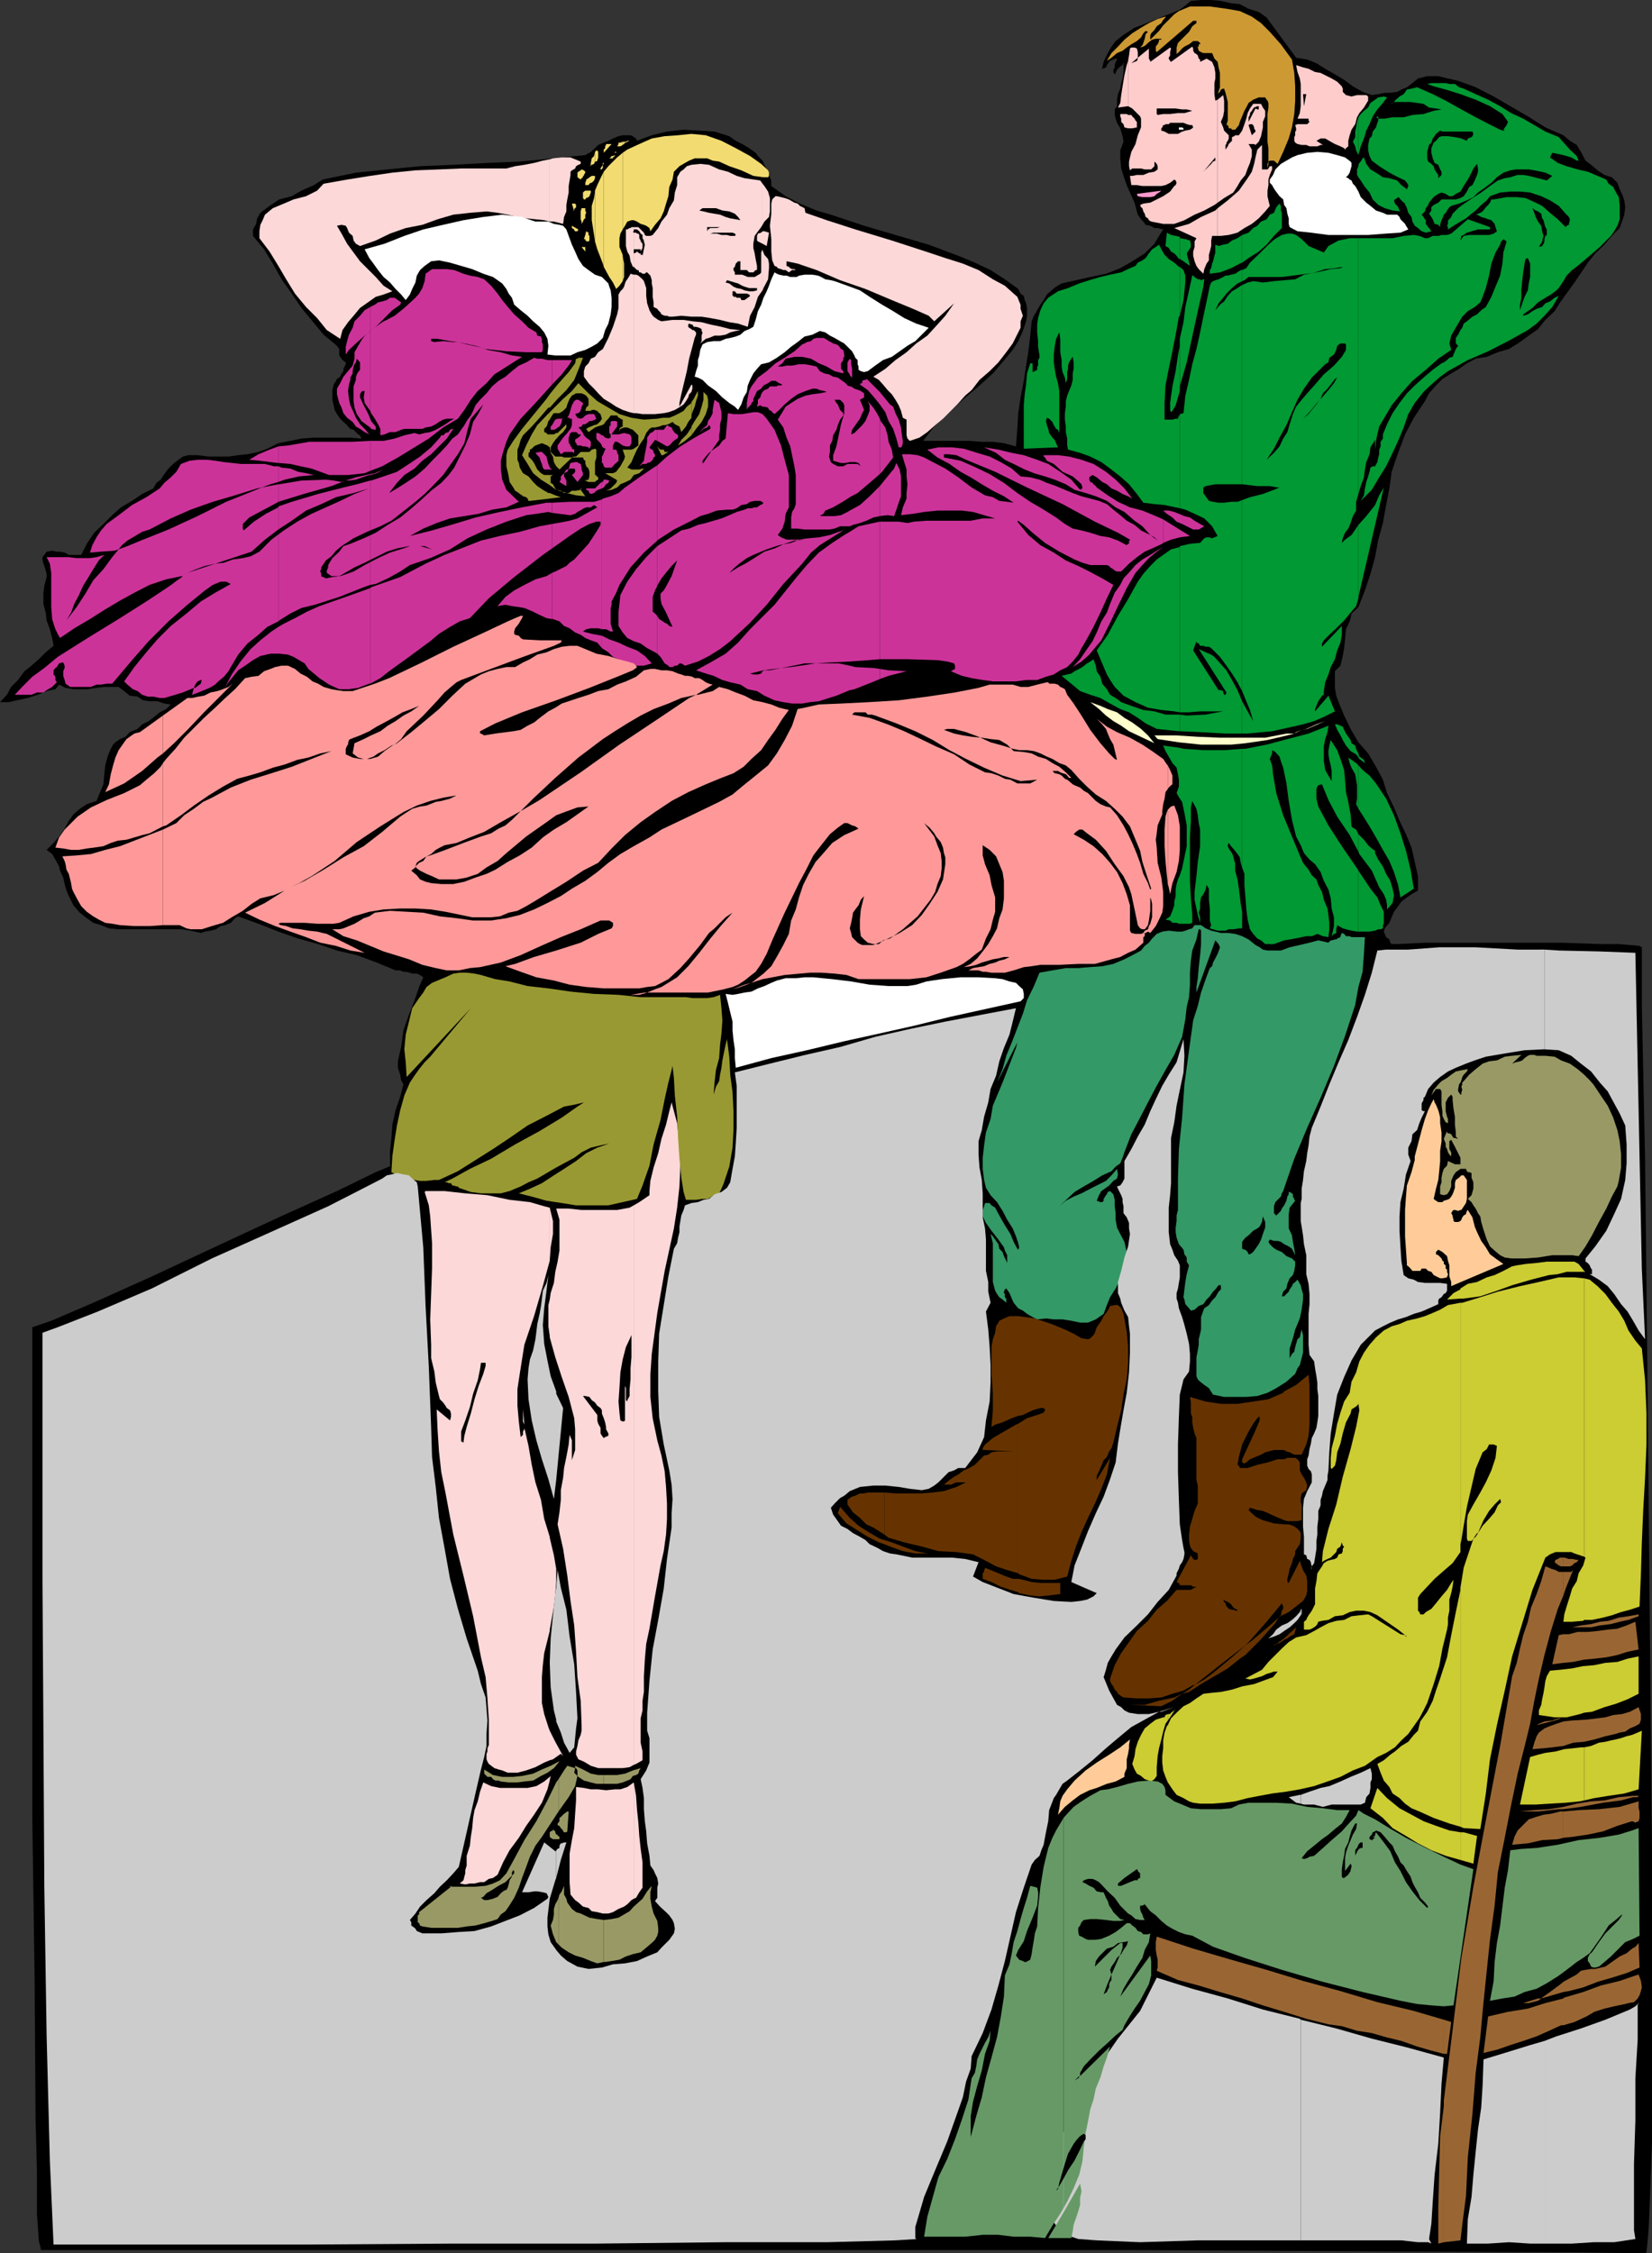
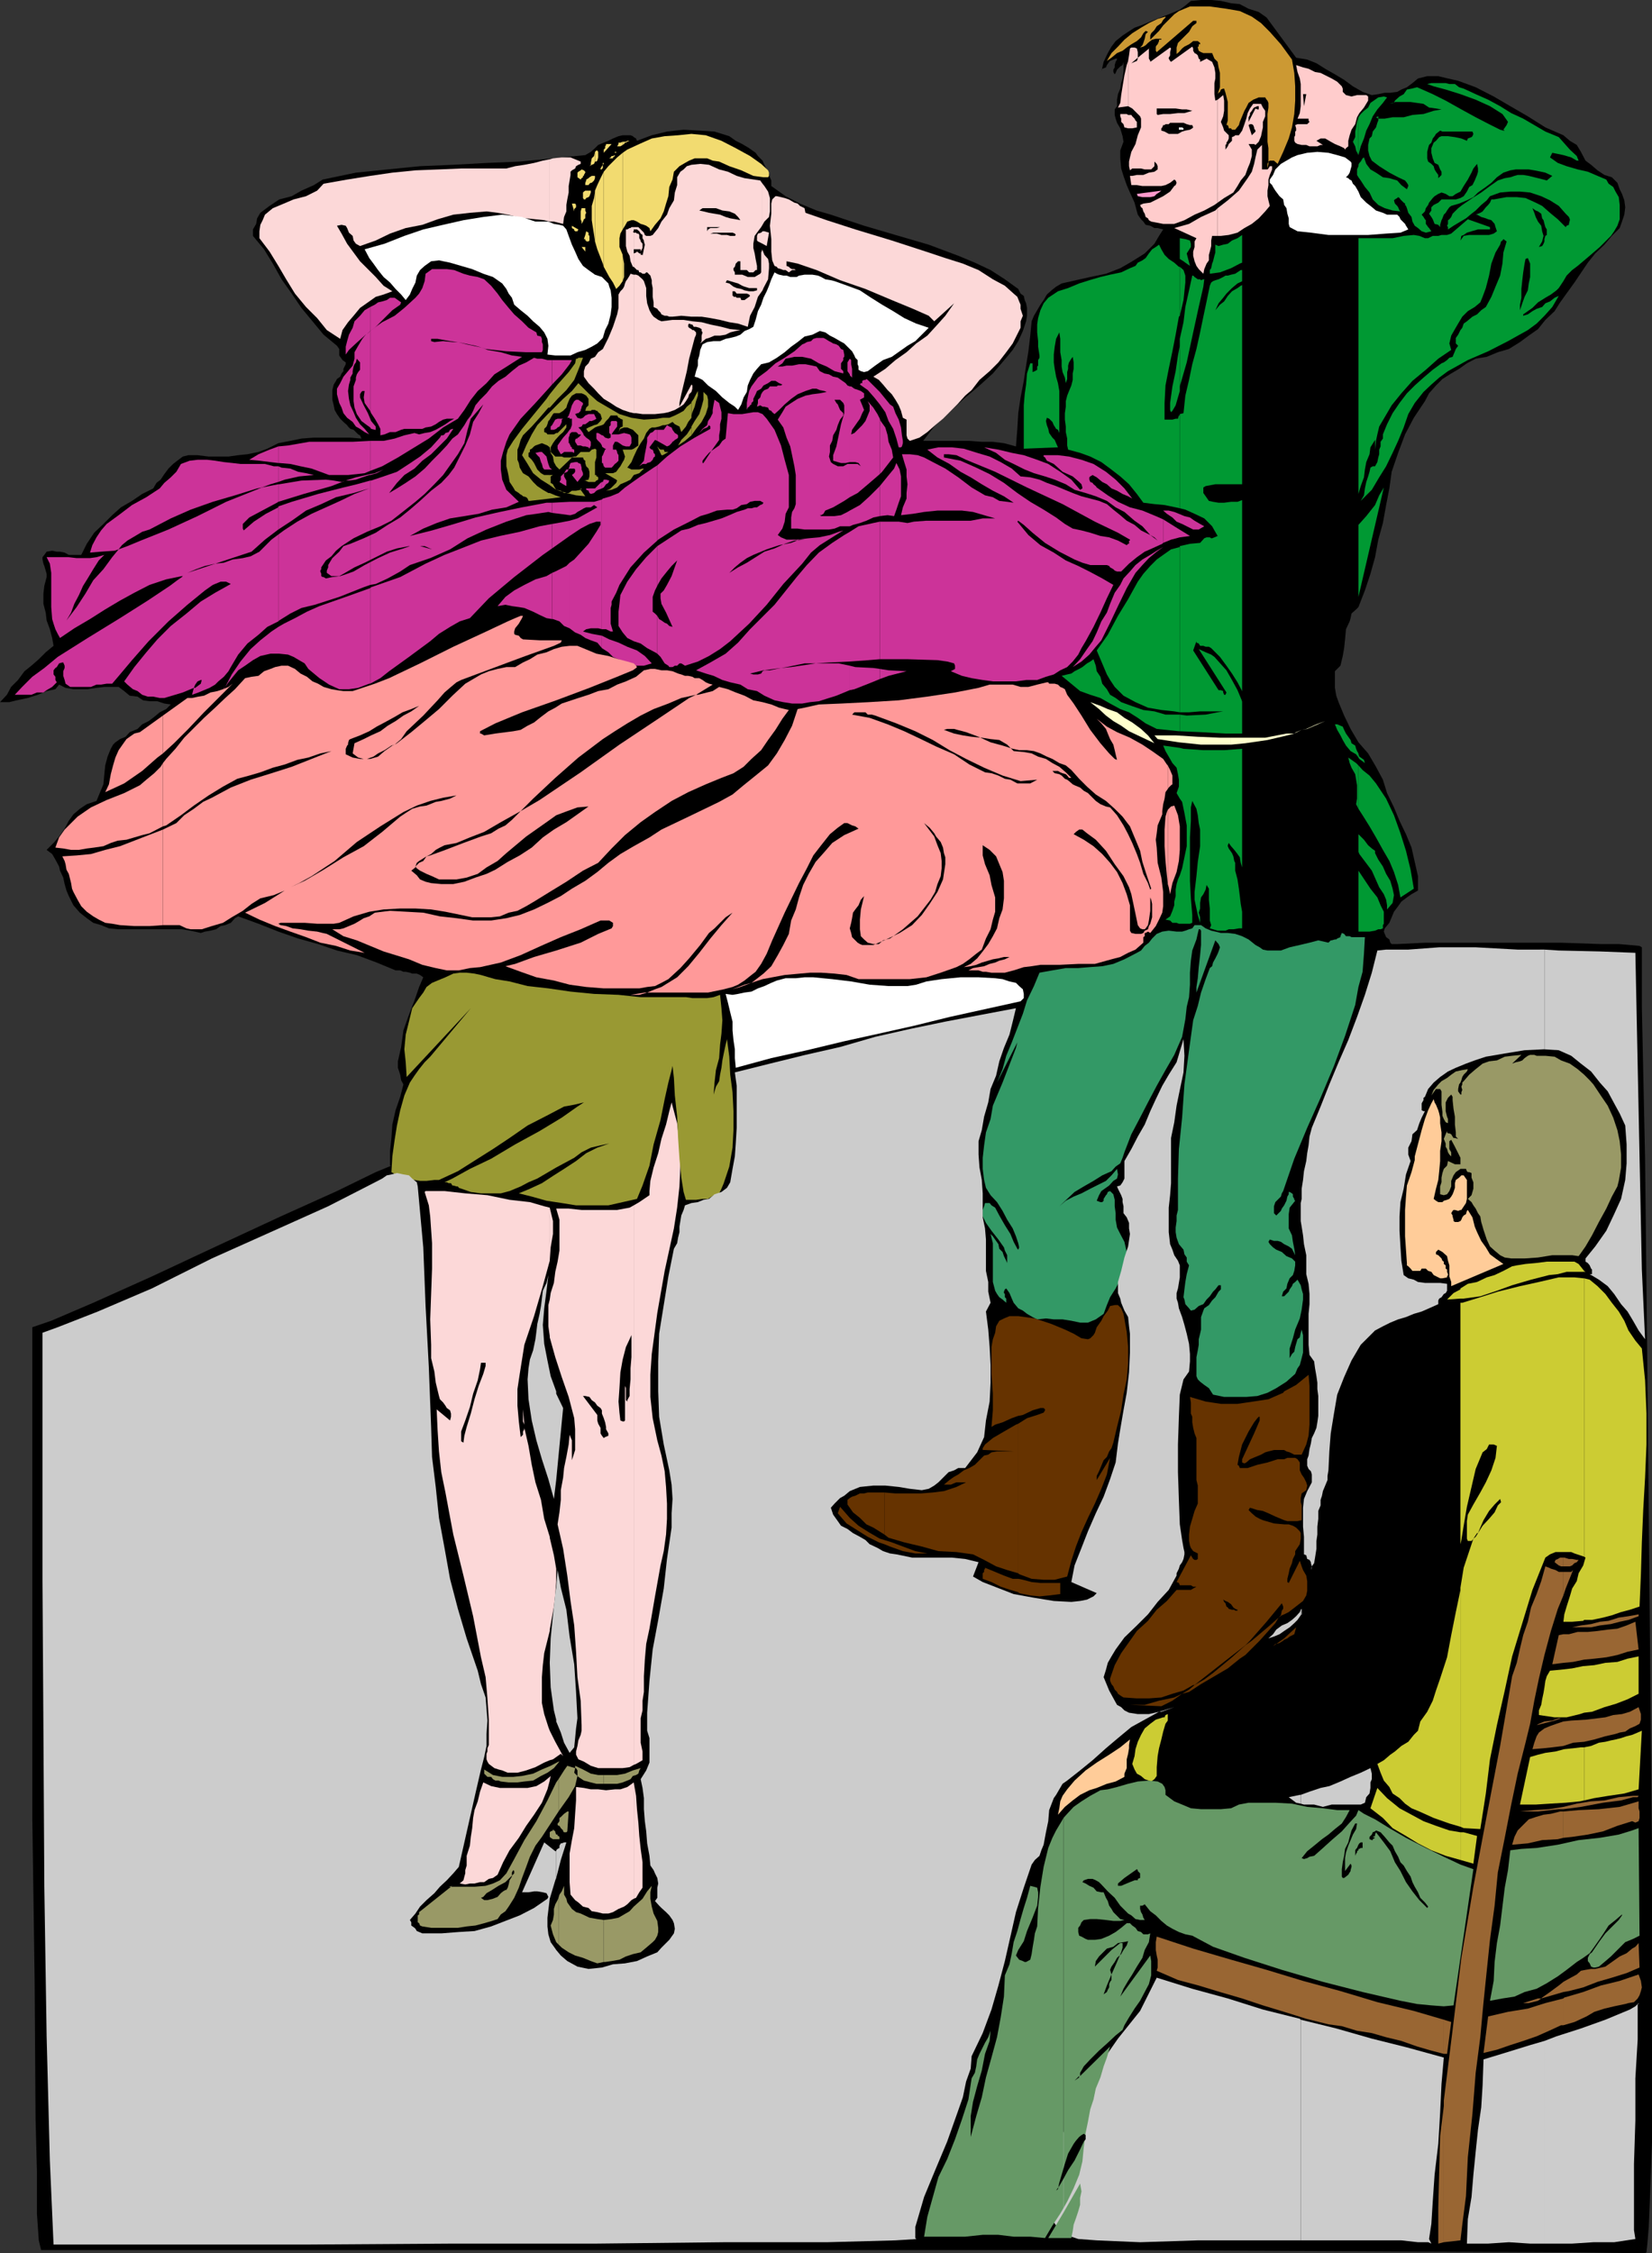
<svg xmlns="http://www.w3.org/2000/svg" width="357.902" height="488.098">
  <rect width="100%" height="100%" fill="#333333" stroke="none" />
  <path d="m280.8 12.5 2.403.398 2 .801 1.899 1.2 2.101 1.199 2 1.199 1.899 1.402 2.101 1.2 2 .699 1.399-.2 1.398-.3h1.203l1.5-.2.899-.5 1.199-.5L306 18l1.203-1 2-.5h2.399l2.101.5 2.2.5 3.8 1.398 3.899 2L327.203 23 331 25.2l3.8 2.398 3.903 1.699 1.399 1.203 1.5.898.898 1.5 1 1.899 1.203.902 1.399 1.2 1.5 1 1.601.5 1.2 1.199.5 1.402.5 1 .5 1.398.199 1.5-.2 1.602-.5 1.5-.5 1.398-1.699 1.7L347.602 53l-2 1.898-1.602 2-2.898 4.301L338 65.5l-1.2 1.898-2 1.899-1.597 2-2 1.402-1.902 1.399-2.399 1.5-2.402.699-2.398 1-2.399.402-1.902 1-1.7 1.2-1.699 1-1.902 1.199-1.398 1.402-1.5 1.7-.899 1.698-2.402 3.602-1.899 3.598-1.5 4-1.402 4.101-.5 3.598-.7 3.601-.698 3.899-1 3.601-.7 3.801-1 3.598-1.199 3.601-1.402 3.602-.5.5-1 .898-.2 1-.199.7-.8 1.699-.2 2.203-.199 1.898-.3 1.7-.5 2.101-1.2 1.2V149l.297 1.7.5 1.398 1.203 2.902 1.399 2.898 1.699 2.899 2.101 2.402 1.7 2.899 1.5 2.8.898 2.899 1.5 3.101 1.203 2.899 1.399 2.902 1.199 2.899.699 3.101.703 3.098v3.101l-1.402.801-1 .7-1.2.898-.699 1L302 197.5l-1 2.398-1 1.2-.2.699.2.5.3.703.7.5.203.7.297.3h-1.2 2.403l6.2-.3H338l8.8.3h3.903l2.399.2 2.101.198.5.301v12.899l.7 32.902.5 46.098.5 52.101.5 52.098v62.8l-.5 13.5-.2 4.801-.3 3.602-.2 1.898-.3.2-15.301-.2L302 487.7l-55.5-.3H8.902l-.5-2.102L8 479.5v-9.102l-.297-11.5-.203-30-.5-35.101V287.5l4.102-1.402 9.101-3.899 12.7-5.699L46.8 270l14-6.5L73 258l8.402-4.102 3.399-1.398H84.5v-3.203l.3-2.797.2-2.902.703-3.098 1-2.902.7-2.7-.5-.898-.2-1.203-.5-1.5v-1.399l.7-3.101.5-3.598 1.199-3.402 1.199-3.098 1-2.902.902-2.098-.703-.5-.7-.3h-1l-.5-.2-.898-.199h-.5l-.699-.3h-1l-4.101-1.7-4.301-1.602-4.301-1-4.098-1.398-4.3-1.203-4.301-1.5-4.301-1.7-4.398-1.597-.7.398-.902 1-1.2.5-1 .2-1 .699-1.198.3-1.2.2-.902.3-2.2-.5-1.898-.3H25.703l-2.101-.2-1.7-.699-1.699-.5-1.402-1-1.5-1.199-1.399-1.601-1-2-.5-1.2L14 191.5l-.297-1.402-.703-1.5-.2-.899-.8-1.5-.7-1.199-1.198-.902 1.5-1.5 1.199-1.399L14 179.5l.902-1.703 1-1.399 1.399-1.199 1.5-1 2.101-.699.7-1.703.8-1.899.2-2.199.199-1.902.5-1.899L24 162.2l.5-.902.5-.5 1-.7 1.203-.5.899-1 1.699-.699 1-1 1.402-.699 1.2-.902 1.199-1 1.398-.7 1-1-1.398-.199-1.5-.5h-1.7L31 151.7l-1.2-.8-1.698-.2-1.2-1-1.199-.902h-3.101l-1.7.203-1.902.297h-3.098L14.203 149l-1.402-.703-.801 1-1.898.402-1.899.801-2.203.7-2.398.5-1.602.398H0l1.5-1.598.902-1.703 1.5-1.5 1.399-1.899 1.5-1.199 1.601-1.402 1.5-1.5 1.7-1.399-.301-1.699-.5-1.902-.7-1.899-.199-1.699-.5-1.902v-2.2l.2-1.699.5-1.898v-.703l-.2-.7-.3-1-.2-.5-.199-.898v-.5l.399-.5.5-.699 1.199-.203 1 .203H13l1 .2.902.5h2.7l1.199-2.403 1.601-2.399 2-1.898 1.899-1.902 1.902-1.7 2.399-1.398L30.8 107l2.402-1.203.7-1.2.898-.699.8-1.199.899-1.199 1-1 .902-.703 1.2-.899 1.199-.3h2l2.402.3H49.5l2.102-.3 2-.2 2.398-.5 1.902-.699L60.301 96l2.601-.5 2.399-.5L68 94.797h7.902l2.399.203-.301-.703-.398-.2-1-1-.7-.199-.5-.5-.199-.3-.8-.7-.7-.699-.703-1-.5-.902-.2-1-.3-1.2V84.5l.3-1.203.5-.797.2-.402.703-.5.297-.7.402-.5v-.5l.5-1V78.5l-.699-.5-.203-.3-.297-.403L73.5 77v-1.402l-.5-.7-2.898-2.398-2.399-2.902-2.402-2.899-2.098-3.101L61 60.5l-1.898-3.402L57.203 54l-2.402-2.902v-1.399L55.5 48.5l.203-1.203.7-1.2 2-1.5L60.5 43.2l2.703-.699 2.098-1.203 2.699-1.2 1.902-1.199 7.2-1.5L84 36.7l7-.7 7.203-.3 7.2-.403 7.199-.297 7.199-.703 7-.7 1.199-.699.902-.8.7-.7 1.199-.5 1-.398 1-.5 1.199-.5.902-.203h1.7l.5.203.199.2.5.3.199.5 3.203-1.203 3.297-.797 3.602-.402 3.398.199 3.3.203 3.2 1 1.402 1 1.399.7 1.5.898 1.402 1 .5.699 1 1 .399.902.5 1 .5.7.199 1 .3.699v1.199l3.102 2.203 3.098 1.598 3.601 1.5L180 46.5l7.203 2.398 6.797 2L201.203 53l6.399 2.398 3.601 1.5 3.399 1.602 3.101 2 2.899 2.098.5 1 .699.5L222 65l.3.7.2 1v1.698l-.2 1.2-.698 2.101-1 2.2-1.2 1.898L218 77.5l-2.898 3.398L212 83.7l-3.2 2.7-3.097 2.898-3.101 2.8L200 95.5h10l2.703.2h2.399l2.398.3 2.602.7.3-3.802.2-3.398.5-3.402.699-3.598.5-3.3.5-3.102.402-3.399.297-3.101.5-1.2.703-1.199.7-1.199.699-1 .699-1.203 1-.899 1-.8 1.199-.7L236.203 60l3.399-.703 3.101-1.2 2.598-1.5L248 54.899l1.203-1.199.899-.902 1-1.7L252 49.7l-1.2-.3h-.698l-.899-.5-1-.2-.5-.699-.5-.5-.703-1-.2-.703-.5-1.899-1-2.199-.698-1.601-.7-2-.5-1.598-.199-2.203v-1.7l.7-1.898-.2-1.199-.3-1-.2-.703-.703-1.2-.297-.898-.203-.8v-1.2l.5-.7v-1.402l.203-1.2.5-1.199.2-1.199.3-1 .2-1.402v-2.399.2l-.2.699-.5.3-.5.5-.203.2-.297.699-.203.3v.403-.402l-.297-.5v-.5l.297-.5v-.5l.203-.7.297-.5V12.7h-.297l-.5.2-.703.3-.2.2-.5.699-.198.5-.801.3-.2.7.5-2.2L240 11.5l.8-1.402.903-1.2 1.5-1.199 1.2-.8L245.8 6l1.402-.5 2.899-1.203 3.101-1.2 2.399-1L256.8 1.2l1.2-1 2.203-.2h2.2l2.097.2 2.203.5 1.899.198 1.898 1 2.203.7 1.7 1.199L280.8 12.5" />
  <path fill="#c93" d="m279.902 12.898.5 2.899.2 2.902v3.098l-.2 2.902-.5 2.899-.699 2.402L278 32.898l-1.2 2.602-.8-.703h-.898L274.8 35l-.2.5v1l.2-1v-3.402l-.2-1.399v-6l.2-1.402v-1l-.2-.5-.199-.2-.3-.5h-1.399l-1.203.5-1 .7-.5 1-.398.703-1 2.398-.2.7-.8 1h-.7l-.199-.301h-.5v-.2l-.203-.5h-.297l.297-1v-4l-.297-1.199-.203-.8-.297-.899H265l-.5.2-.2.5-.3.199-.2.3.5-1.5v-3.101l-.3-1.2-.2-1.199-.698-.699-.5-1.199h-1.899l-.5-.203-.5-.297-.203-.703v-.2h.203v-.5H260v-.3l-.5-.399h-1l-.5.399-.398.3-1 .5-.5.403-.7.797-.5.402v-1.402l.301-1 2.399-2.399.699-1.199.5-.402.402-.297v-.5h-.703l-7.898 6.797-.2-.297v-.902l.2-.301.199-.2.3-.699v-.3h.5v-.2h-1.199l-.8.2-.399.3-.5.399-.5.5-.5.3-.703.2.5-.5.203-.5.297-.899.203-1 .5-.5-.5-.199-.5.5-.5.899-.902.8-1.2.7-1 .699-.898.703-1.203.5-1.2 1-1 .7 1-1.7 1.403-1.402 1.399-1.5 1.699-1.399L247.203 6l1.7-1 1.898-.902 1.699-.5v.199l-.5.5-.398.703-1 .7-.5.8-.7.7-.199.5v.898l1.899-1.899L252 5.5l2.402-2.402 1-.7 2.399-1h4.3l3.602.5 2.899.5 2.601 1.2 2 1.402 1.899 1.898 2.398 2.7 2.402 3.3" />
  <path fill="#fcc" d="m296.402 21.797-.902 1.5-1 1.203-.5.898-.398 1.5-.801 1.2-.399 1.199-.3 1.203v1.2l-.5.398-.2.3-.199-.3-.8-.399-1.2-.5-.902-.5-1.2-.699h-1l-.898.5 1.399.898h-.5l-.7.301h-1.699l-.703-.3h-1l-.898-.2-.5-.3-.2-.399v-.8l.2-.403V28.5l.199-.203v-.5l-.2-.7.5-.199h2.102l.297-.3.203-.2-.203-.3v-.399h-2.398l.5-1.199.199-1.5v-4.8l-.2-1.2-.5-1.402-.3-1.5 1.5.5 1.199.3 1.402.7 1.2.199 1 .5L288.5 17l1.203.7 1 1 .2.5v.698l.699.7 1.199.3 1.199-.3h2l.402.3v.899m-52 6h.899l1-.2v-1.199l-.301-.3-.2-.399-.5-.5-.198-.3h-.7v2.898m0-2.899-.3-.199h-1.399v.5l.2.5v.7l.5.5.199.699.8.199v-2.899" />
  <path fill="#fcc" d="m244.402 23 .899.5L247 25.2l.203.5v1.898l-.703 1.699-.5 1.902-.898 1.7-.301 1.199-.2.902v1l.2.898.5-.398h1.902l.797.2h1.402l.7-.7v-1l.5.5.199.5v.7l-.7.5-1.199.198-1.199.5h-1.402l-1 .2h-.5l.3 2h1.2l1.199.199h4.102l.898-.2 1-.5.902-.699.301.2.2.5-.2.5-.3.199-.903 1.203-1.5 1-2.797 1.398-1.5.2-.703.3.203.5.297.2.203.699.297.5.203.703.5.297.2.402.5.301 2.597.5h2.402l2.2-.8 2.199-1.2 2.101-.902 2.2-1.2.699-.5v-22.3l-.5.199-.2-1.399V18l.2-1v-1.203l-.2-1.2-.5-1.199-1.199-.699-1.402.7v-.5l-.297-.2L259.5 12l-.297-.3-.402-.2-.301-.5v-.5l-.2-.402-4.597 3.3-.203-.199-.297-.5V12.5l.297-.5v-.703l.203-.797-.203-.203-4.297 3.101V13.2l-.3-.5v-2.2l.3-.203L246.5 12.5v.2l-.2.5-.5.198-.698.301L246.5 12.5v-1.203l-.2-.797-.5-.203h-.698l-.301.203-.2 1.5-.199 1.2V23" />
  <path fill="#fcc" d="m244.402 13.2-.3.898-.5 2.199-.399 2.402-.3 1.899-.2 1.699-.5 1 2.2-.297v-9.8M263.8 51.098h.7l1.703-.2 1.899-.5 1.5-1 1.601-.898 1.5-1.203 1.399-1.5 1-1.2-.301-1.199-.2-.898v-1.203l.2-1.2v-1.199l.3-1 .5-1.199V36h-.5l-.3.5-.2.2h-1.199v-5.302l-1 1-.402 1.7-.297 1.402-.5 1.7-.902 1.398-1.899 2.699L266 43.398l-2.2 1.7v6" />
  <path fill="#fcc" d="m263.8 45.098-.5.5L260.204 47l-2.601 1.5-3.2.898 4.801 2.2-.402.699V53.5l-.301 1v.898l.3 1.2.403 1 .5.699 1 1 .2-1 .5-1.2.5-.699V55.2l.199-.699.3-1.203v-1.2l.2-1h1.199v-6m-.002-1.2 1.403-1 2-1.199.899-1.402.699-1.2 1-1.199.5-1.398.5-1.203.402-1.5v-1.399L270.5 31.2h1.203l.297.2.703-.7.5-1.199.2-1 .199-.902v-1.2l.5-1.199V24l-.5-.703-.399-.797H271.5l-.7 1-.5 1-.3 1.2-.398 1.198-.5 1.399-.7 1h-.8l-.2.203-.5.2v.8l-.699.7-.203.5-.5.698v-1l.203-.199v-.3L266 30.5l.203-.5v-.703l-1-1-.203-.7-.5-1.199.5-1.199.203-1.199v-2.203l-.203-1.2-1.2 1v22.301" />
  <path fill="#fff" d="M243.602 11 242 14.598 243.602 11" />
  <path fill="#093" d="M255.602 200.098h2.199l.5-.2V198.2l-.301-3.601-.2-3.801v-9.399l.2-3.601v-2.899l.3-1.398.903 1.7.297 1.398.203 1.699.297 1.402v3.598l-.5 3.402-.297 3.098-.402 3.402v1.7l.402 1.898.297 1.402.5 1.7v-1.2l-.297-1 .297-.902v-1.2l.203-1.199.5-.699.5-1 .2-1 .5.801v2.398l.199 1.899v2.601l.3 1-.3.7.699.199 1 .3h1.699l.703-.3h1l1.2-.2h.699V197.5l-.301-1.703-.2-1.7-.199-1.597-.3-2-.5-1.902v-1.7l-.2-.398-.199-1-.3-.703-.7-1-.203-.5v-.2l.203-.5.5.7.7.8.699.903.5.7.199 1.198.3 1V162.2l-3.898.301h-4.5l-4.3-.3-.801-.2v11l.5.7.5 2.398.5 2.699v4.5l-.5 2.402-.5 2.399-.5 1.5v10.5m0-10.501-.399.902-.3 1-.2 1.2v1.398l-.3 1.199v.8l-.403 1.2-.5 1.203-1 .7 1 .198.5.5h.902l.5.2h.2v-10.5m0-27.598-3.602-.5.5 1.2.703 1.198.797 1.399.902 1 .301 1.402.2 1.2v1.5l-.5 1.398.699 1.203v-11m0-3.602 4.601.2 5.297.3h3.602V58.5h-.301l-1.2.797-.898.203-.703.2h-.5l-.5.3-1 .5-.7.2-.5.198-.398.301-.3.7-.7 3.398-.699 3.3L260 72l-.797 3.598-.902 3.3-.7 3.399-.8 3.402-.399 3.801-.8.2v20.398l1.199.3 2 .899 2.101 1 1 1 .7.703.5.898.699 1.2-.7.3-.5.2h-.199l-.3-.2h-.7l-.5.2-.902 1-2.2.199-2.198.5v36h2l2.398-.2h5l-1.2.2-2.597.5-4.101.203-1.5-.203v3.601" />
  <path fill="#093" d="M255.602 154.797H252.5l-2.398-.7-2.399-.3-2.601-.899-2.2-.8-1.199-.899-1.203-.699-.7-1.203-1-1.2-.398-1.5-.8-1.199-.2-1.199-.5-1.402-.699.5-.703.402-1 .801-.7.398-1 .5-.698.5-.899.2-1.203.3 4 3.301 2.203.801 2.2.7 2.097 1.198 2.203 1.2 1.899.699 1.898 1.203 1.703 1.2 2.399 1.198 4.8.5h.2v-3.601" />
  <path fill="#093" d="m255.602 118.5-1.899.5-1.703 1.2-1.398 1-1.399 1.398-1.5 1.699L246.5 126l-2.098 3.797-2.199 3.601L240 137.5l-2.398 3.398 2.199 5.2.699 1.199 1 1.5 1.902 1.902 2.598 1.399 2.703 1.199 2.899.5 2.8.3 1.2.2V118.5m0-28.5h-.2l-.199.7h-.5l-.703.198h-1.7v-3.601l.2-3.797.703-3.602.797-3.8.703-3.598.7-3.902.199-.2V57.797h-.2l-1-.899-1.199-.8-.902-.899-.7-1.199-.5-1-.699.5-.8.5-.7.898-.699 1-.703.5-1 .5-.5.7-1.2.5-1.898.902-2.402.5-2.098.5-2.402.7-2.2.698-2.398 1-2.199.7-2.101 1.402-1 1.2-.7 1.5-.5 1.698-.199 1.399V72l.2 1.898v1.2l.3 1.902v.5l-.3.5v1.2l-.2.198v.7l-.5.3-.5.2v-1.899h-.5l-.703 2.2-.2 2.398-.3 2.101-.2 2.399v9.402l7.403-.3-.402-.899-.301-.703-.5-.5-.7-1-.198-.899-.301-.8-.2-.899.2-.699.5.2.699.698.3.7.2.3.3.5.403.2.297.699v-9.098L229.203 83l-.402-1.402-.301-1.7-.2-1.398v-1.703l.2-1.7.3-1.699.7-1.398.203 1.398v2.899L230 78v1.398l.203 1.2.5 1.199.2 1.203.3-.902v-1.5l.2-.7V79.2l.199-.699.5-.8.3-.403.2 1.203v1.398l-.2 1v1.399l-.3 1.203-.5 1.2-.399 1-.3 1.198v1.2l-.2 1.402v1.398l.2 1.5v1.2l.3 1.402v1.5l.2.898 2.597.7 2.203.8 2.399 1.2 1.898 1.402 2.203 1.7 1.899 1.698L246.3 107l1.402 1.898 2.399.301 2.199.2 2.402.5.899.199V90m.001-5.3v-1l1.5-5.2L258.5 72l1.203-5.5 1-4.402.2-1.598h-.2l-.5.2-.203-.2h-.5l-.7-.5-.3-.3h-.2l-.698 3.198-.801 3.602-.399 3.297-.8 3.601V84.7" />
  <path fill="#093" d="M255.602 74.898 255.203 77l-.5 3.398L254 83.7l-.5 3.598v1.5l.203.5L254 89l.703-1.203.899-3.098v-9.8m0-6.501.8-3.398.399-3.8v-1.5l-.399-1.2-.8-.703v10.601m0-12.3.8.5.399.3 1 .7-.7-2.7L258 53.5v-.703l-.2-.7-1-.3-1.198-.2v-.3 4.8" />
-   <path fill="#093" d="m255.602 51.297-.899-.2-1-.199-.902-.5-.301 2.899.703.402.5.801.7.398.5.5.5.7h.199v-4.801m13.5 136.601.5 1.399v2.402l.199 2.399.199 2.699.3 2.402.5 2.098.7 1 .902 1 .801.402.899.801H276l2.203-.8 2.399-.403 2.398-.5h1.203l1.2-.5 1.199.5 1.199.203.199-1.703v-1.399l-.2-1.699-.198-1.402-.801-1.899-.399-1.699-.8-1.5-.399-1.199-1-.902-.703-1.2-1.2-1.5-.698-1.601-1.7-4.098-1.902-4.601-1.5-4.801-.7-4.098-.198-1.902-.5-1.399.5-1.199v-.699l.699.398.902 1 .297 1 .5 1.399.703 3.402.5 3.801.7 4.098.898 3.601 1 1.899.699 1.699 1.203 1.402 1.2 1 1.199 1.7.699 1.898 1 1.902.5 1.899.199 2.199.5 1.902v1.899l-.5 2.199.5-.5h.203l.297-.2v-1l.203-.5v-.199l1.2.7.699.199 1.199.3 1.199.2h.3v-13.2l-.3-.5-3.297-4.8-2.902-4.5-2.2-4.098-.398-1.699v-2.102l.2-.5.199-.3.8-.2 1.399 3.399 1.902 3.601 2.7 4 1.898 3.602v-3.8l-.5-1-.7-.403-.3-.297-.2-2.602-.5-2.699-.5-2.101-.199-2.7-.199-2.101-.8-2.399-.7-1.898-1.402-2.203L288 161.5l-.2 1.2v.698l.2 1.2.3 1.199.2 1.203v2.2l-.7-1.2-.698-1.203-.301-1.899V161.7l.3-1.601.5-1.5.2-1.399-4.301 1.7-4.598 1.199-4.5 1.199-4.601.902h-.7v25.7m.001-29.002h1.199l5.3-.5 4.5-1 2.2-.5 2.402-.699 2.098-.902 2.402-1.2-1.402-3.398-2.899 3.399v-.5l.301-.7.399-1 .5-.699.3-.5.399-.199v-.8l.3-1.903.7-1.7.5-1.597.902-1.703.5-1.899.7-1.699.3-1.699v-1.902l-4.3 4.5v-.7l.398-.699L288 137.5l1.5-1.402 1.703-1.7 1.399-1.699 1.199-1.402.5-1.7V113.7l-1.5 2.2-1.399 1-.699.699.2-1 .5-1.2.699-.898.5-1.203.5-1.5.699-1.2V108.7l.5-1.699V51.598h-1.899l-2.402.5-2.2 1.199-1 1.402-3.3-1.402-1.5-1.5-1.2-.899-.898-.3h-1l-1.199.3-1.203.7-.7.5-1 .902-1.898 1.898-2.101 2-.801 1.2-.898.402v100.398m0-102 1.398-1 2.203-1.398 1.7-1.5L276 51.098l1.703-1.7v-3.3l-.203-.5v-1l-.297-.5-.703.8-.5 1.2-.898.402-.7 1-1.199.5-.8.898-.903.5-1 1-.5.2-.898.3v6" />
  <path fill="#093" d="m269.102 50.898-1 .7-1.2.5-.902.699-1 .203-1 .297-.7-.297v1.7l-.198.698-.301 1.2-.2.5-.199 1-.3.402v.797L264.3 59l2.402-.902 1.899-1 .5-.2v-6M294.3 201.797h2.403l1.2-.2.699-.3h.5l.5-.2v-.699l.199-.3V197.5l-.7-1.402-.699-1.7-1.5-1.898-2.601-3.902v13.199M294.3 184.5l.2.5 2.703 3.598 1.598 3.601 1 1.5.5 1.2.199 1.199V197l1.203-1.402.297-1.7-.297-1.398-.5-1.703-.902-1.5-.7-1.598-1-1.5-.699-1.402v-.5l-.699-.5-.8-.7-.903-1.199-1.2-1.199v3.801m0-9.3.903 1.398 1.5 2.402 1.399 2.398 1.5 2.7L301 186.5l1 2.398.902 2.801.5 2.7 2.899-1.899-.7-4.102-1-4.101-1.199-3.797-1.402-3.902-1.7-3.598-2.198-3.3-1.399-1.7-1.5-1.203-.902-1v9.402" />
  <path fill="#093" d="m294.3 165.797-.5-.5-1.698-1.2.3 1.2.399 1 .8 1.402.399 2.399V173l-.2 1.2.5 1v-9.403m0-1.699.2.3 1.203.899-.203-.7-.7-.5-.3-.199-.2-.699v.899" />
  <path fill="#093" d="m294.3 163.2-.3-.5-.2-.5-.198-.7-.801-.5-.2-.703-1-1.399-.398-.8-.3-.7-.5-.199-.7-.3h-.5l.5 1.199.7 1.199.5 1 .699 1.203 1 1.2 1.199.698.5.7v-.899m-.001-33.902 5.5-23.7-1 1.7-.898 2.101-1.902 2.399-1.7 1.902v15.598m0-22.297.5-1.703.7-1.899.203-1.699.297-1.601.703-1.7.2-1.5 1-1.601v2.101l.199-1.898.3-1.402.399-1.7 1-1.699 1.699-2.902 2.102-2.598L306 82.5l2.902-2.402 2.7-2.399 2.8-1.902-.402-1.399.402-1.699.801-1.402.7-1.2.898-1.5L318 67.399l1.5-.898 1.203-1 .5-1.203.7-1.899.699-2.699.5-2.601L324 54.7l1-1.7.203-.703.297-.2.203-.3.7.5-.7 2.402-.203 2.399-.5 2.601-1 2.399-.898 2.199-1.2 2.203-1 .7-.902.898-1 .5-1.2 1-.698.5-.301.902-.399.5-.5 1-.5.7v1.198l.5.5-.5.7-.199.5-.3.699-.2.5-.703.203-.5.5-.7.5-.5.2-1.898 1.398-2 1.699L306.5 83.5l-1.7 1.7-1.597 2.097-1.5 2.203-1.203 2.398-.898 2.2V95l-.5.7v1l-.301.698v1l-.2.7-.199 1-.5.902h-.5l-.5.297-.199.902-.3 1-.403 1.2-.297 1.398-.203 1.5-.7 1.203 2.403-2.402 1.598-2.7 1.5-2.398 1.402-2.902 1.2-2.598 1.199-2.902 1-2.899 1.398-2.402 1.902-2.399 1.7-1.601 1.699-1.5 1.902-1.399L318 78l4.402-1.902 4.301-2.2L331 71.5l1.902-1.402 1.7-1.7L336.3 66.5l1.402-2.402-.902.402-1 .797-1 .402-.7.801-1.199.398-.902.5-1 .7-1 .3v-.3l2-1.399 1.203-1.199 1.598-1 1.199-.703 1.203-.899.5-.5 1-1.5.7-1.199 1.199-1.199 1.199-.902 2.601-2.2 2.2-1.898 1.199-1.203 1.199-1.2.703-1 .7-1.199.5-1.398v-3.102l-.2-1.699L350 41.5l-.5-1-1-.703-.5-.899-1.898-.8-2.102-.899-2.2-.5-2.398-.699-1.902-.703-1.7-1.2.5-1 2.403.5 1.7.5 1.199.7H342l-.398-1-1.5-1.399-2.399-2.699-2.902-1.199-2.399-1.402L330 25.699l-2.598-1.199L325 23l-2.598-1.402-2.699-1.2-2.601-1.199-1-.3-.899-.7H314l-.797-.199h-3.101l-.899.2 1.399.5 2.601.698 3.2 1 3.3 1.2L322.801 23l2.699 1.7.5.698.703 1-.3.7-.7 1 .297.199h-.297l-.703-.2-2.398-1.199-2.899-1.5-3.101-1.699-3.399-1.902-2.8-1.399-2.7-1.199-.703-.3-1.2.3-1 .2-.698 1-.899.5-1 .898-.203.5.203-.2h3.399l1.398.2 1.402.203 1.2.797 1.5.203 1.199.2-1.7.3-2.199.7-2.402.198-1.898.5h-2.399L300 25.7h-1.398v.399l-.2.5-.3 1-.7.902-.199 1-.5.5-.3 1.398v1.2l.3 1.199.5 1L298.801 36 301 37.398l1.902 1 1.5.7.399.5.3.5v.199l-.3.703-1.2-.902-.898-1-1.703-.5-1.398-.2-1.5-1-1.2-.699L296 35.5l-.5-1.402-.297.199-.402.703-.301.297-.2.402v2.7l.5.699.903 1.402 1 1.2.7 1.5 1.199 1.198 1.398.7 1.703.5 1.7.199-.2-.2-.3-.699-.2-.3-.5-.5-.203-.7.203-.199.5-.3.2-.2.3.2.2.3.699.7.3.199v.3l.2.2.199.5.3 1 .7.902.199 1 .5.898.703.5.797.7.902.3 1.2-.3-.5-.7-.2-.199-.199-.3-.3-.399v-.8l-.2-.2-.3-.5-.403-.5.703-.703.2-.7.5-.699.199-.5.8-1 .399-.398.8-.5.7-.3.902.3.797.5h.703l.7-.5 1-.5.699-1.203.898-1.399.8-1.5.403-.898.797-1 .203 1v.7l-.203.698-.297.7-.203.5-.5 1-.7.402-.5 1-.698 1-.7.398-1 .301h-3.101l-.7.7-1 .5-.5.5v.699l-.5.699.5.703.301.5.399 1 .8.2.399.5v-.5l.3-1 .2-.403.3-.797.403-.402.297-.5.5-.7.402-.3 1.7-.5 1.699-.7 1.402-.699 1-1 1.7-1.199 1.199-.902 1.199-1.2 1.402-1 1.5-.5 1.2-.199h2.8l1.2.2 1.5.3.898.2 1.5.699-1.2 1-.699-.2-1.199-.3-.8-.2-1.2-.3-1.203-.2h-1.2l-.698.2-.899.3-1.203.2-1.5.5-1.7 1.199-1.898 1.402L319 42.9l-2.2 1.5-.898.699-1.199 1.199-.3.703-.403.5-.297.2v.8l-.203.398.203.301v.5l1.2-.8 1.5-.899 1.199-.703 1.199-1 .902-.7 1.2-1.199 1.199-1 .699-.898 2.199-.8 2.203-.2h2.098l2.199.2 2.402.8 1.899.898 1.902 1.2 1.5 1.699.2.203.5.5.199.5v.2l-.2.8v.2l-.5.198-.199.301-1.703-1.7-1.7-1.402-1.698-1.5-1.399-.7-2.203-1-1.898-.199h-2.2l-2.8.5h-.5l-.301.7-.399.5-.5.5-.699.898-.5.3-1 .403H320l.902.5 1 .297.5.203.7.2.699.8.199.7.3.898-.698.5-1 .3H318.3l-1.2.2-.699 1 .2-1 .5-.2.699-.5 1-.3 1.402-.399h2.598v-.5l-1.399-.5L318 47.5l-3.598 3.098-.902.3h-1.2l-.698.2h-1.2l-1 .5h-.699l-1.203-.5-1.2-.2-2.198.2-2.399.5h-7.402V107m-.001-71.3v.3l-.3.7v1.198l.3.5V35.7m0-2.102.5-1.899.7-1.699.5-1.703.703-1.399.7-1.699 1-1.5 1.199-1.402.898-1.2-.7-.199-1.198.2-.7.5-1 .699-.5 1-.902.703-.7.7-.5.698v8.2" />
  <path fill="#093" d="m294.3 25.398-.3 1-.2 1.2-.198.902v1.2l-.5 1 .5 1 .199.898.5 1v-8.2m5.499 80.2.2-1.5zM298.602 25.7v-.5l-.5.198zM302 22.297l-1 .203.703-.203zm0 0" />
  <path d="m282.5 23-.2-2.602h.7Zm-31.7 1.898-.198-.199V23.5h4.101l1.399.2h1l1.199.3h2.402-2.402l-1.7.5h-1.398l-1.703.2H252l-1.2.198M272 23.5l-1.5 2.898v-1l.3-.5V24.5l.403-.5.297-.5.203-.203.7-.297h.3v.7h-.3l-.403-.2m-20.398 4.797v-.5l.199-.2.199-.5h.3l.2-.199h.703l.297-.3h2.902l.7.3.699.2h.5l.199.5-.2.199-.5.3-1 .2-.698.203-.899.5h-2l-.902-.5-.7-.203m19.602 1-.703-2.2.3-.199h.403l.297.2.203.5v.199l.297.5v.203l-.797.797" />
  <path fill="#fff" d="M255.402 28.098v-.5h.7l.3.199v.3h-1" />
  <path d="m319.203 29-.203.5-.2.2-.8.3-.2.5-1.198-.5-1.399-.3-1.5-.2h-1.402l-.5.2-.7.8-.5.398-.5 1.2v1l.301 1.199.399 1 .8.402.399 1 .3.5v.7l-.698.699v-.7l-.5-.699-.301-.5-.2-.699-.5-.5-.699-.5-.199-.703v-1.399l.2-.8.199-.7.5-.5.3-.898.399-.5.3-.5.899-.703.5.203h6.5l.203.5" />
  <path fill="#f2db70" d="m124.402 49.898.2.2h.5l.199-.399-.899-.5v.7m0-.699-.5-.302v.5l.5.301v.2-.7m0-3.902.399-.399v-.5l-.2-.3h-.199v1.199m0-1.199h-.5l.5 1.699zM126.8 53.5h-.8l.8 1v-1m0-1.703v.3h.2v.2h.5l.203-.2v-1l-.203-.199v-.5l-.5-.3-.2.8v.899m0-.899-.3.899h.3zm0-4.101v-1.7h-.8l-.2.7V47.5l.2.5v.5l.3-.5.2-.5.3-.203v-.5m0-.297.2-.402-.2-.5zm0-3.3.2-.302.5-.199.203-.199.297-.8v-.403h-1.2v1.902m0-1.902-.3.203-.2.2v1.198l.2.301h.3v-1.902m0-1.199h.7l.203-.301.297-.2h.203l.5-.5.2-.5v-.5h-.7l-.5.301-.203.2-.5.3v.2l-.2.5v.5m0-2.7V37.2h.2-.2v.2m0-.2-.3-.302-.5-.199-.2.2-.5.3-.198.2v1l.699.5.199-.301.3-.2v-.3h.2v-.2l.3-.5V37.2m2.102 15.097.5 1.703 1.2 3.098.199.699V37.199l-.7 1.399-.699 1.5-.5 1.199v11" />
  <path fill="#f2db70" d="M128.902 41.297v.203l-.199 1.398-.5 1.7v3.101l.5 3.2.2 1.398v-11M128.902 35h.301l.2-.203.199-.7v-1.199l-.2-.3h-.199l-.3.3V35" />
  <path fill="#f2db70" d="m128.902 32.898-.199.899-.5.5-.203 1v.402l-.297.301.5-.3.5-.2.2-.5v-2.102m1.897 24.899L132 60l.8 1.2V35l-1 1-1 1.2v20.597m0-22.5h-.198v.402l.199-.199v-.203m-.001-2.199 1.7-1.899h-1.2v.2l-.198.3v.399l-.301.3v.7M132.8 61.2l.7 1.398.703-.7.7-1V55.2l-.7-1.699v-1.902l.2-1 .5-.899V33.098l-1.2 1-.902.902v26.2m-.001-26.903v-.2l.403-.3v-.5.3l-.402.2v.5m-.001-.5h-.3l-.2.3-.3.2h.8v-.5" />
  <path fill="#f2db70" d="m134.902 60.898.301-.898v-2.902l-.3-1.7v5.5m-.001-11.198.5-.802.5-.898.899-.3h.5l.699.3.8.5.7.2.5.198.703.5.2.7 1-1.399 1.199-1.402.699-1.5.5-1.7.5-1.597.199-2 .703-1.602L146 37.2l1.203-1.2 1.2-.703.898-.5 1.199-.5h2.703l1.2.5L155.8 35l2.2 1 2.602.898 2.601 1.2 2.2.3h1l.199-.3v-.7l-.2-.5-1.5-1.398-2.402-1.703-3.098-1.7-3.101-1.597-3.399-1.203-3.101-.297-2.899.297L144 29.5l-2.797.5-2.703 1.2-2.598 1.198-1 .7v16.601m0-18.301.301-.199.2-.3h.199l.3-.2.5-.199h-.5l-.3.2h-.7v.698" />
  <path fill="#f2db70" d="m134.902 30.7-.5.198H134v.301l-.297.5h.7l.5-.3v-.7m-1.7 2.598v-.2h.297v-.199h-.297v.399m-2.601 2.403-.2.3-.3.5v.2h.3v-.2h.2v-.8" />
  <path d="m264 33.098 1.203-.7-1.203.7" />
  <path fill="#fff" d="m293.602 40.297.699 1.203.5 1.2L296 43.897l.902.7 1.2 1 1.5.5.898.402h2.203l.5.5.2.5 1 1 .199.398.199.301.3.5-1.699.7-3.101.199-3.899.3h-8.601l-3.801-.5-2.898-.3-1.7-.899-.199-.699v-1.203l-.3-1-.2-1.2-.5-.699L278 43.2l-.797-.699-.902-1.203-.5-.797-.2-.402-.5-.5v-.7l.7-1 .5-1.199 1.199-1.2 1.203-.703 1.2-.7 1.199-.5 2.101-.5 2.2-.199 2.398.2 1.902.5 1.7.5 1.199.902.199.297V36l-.399 1.398-.3.5-.5.5.5.2.3.3.399.2.3.699.5.5" />
-   <path d="m260.703 37.2.2-.302.3-.199 1.2-1.199.398-.5.5-.203v-.7l-2.598 3.102" />
  <path fill="#fcd8d8" d="m221.102 66.898.5 1.5-.5 1.2V71l-1.7 3.398L218 76.297l-1.7 2.203-1.898 1.898-2.199 1.899L210.5 84.5l-1.398 1.2-1.7 1.898-3.101 3.101-1.7 1.399-1.699 1.5-1.699 1.199-2.101.703-.5-.5-.2-.703v-3.399l-.8-.398-.399-1.5-.5-1.203-.703-1.2-.797-1.199-.902-.898-1-1.203-.899-1-1.199-.7 2.598-1.699L194 78l2.402-1.703 2.098-1.899 2.402-1.699 2.2-2.402 1.699-1.899 1.902-2.699-4.3 3.899-1.2-1.2-3.402-1.5L193.203 65l-5.703-2.402-5.5-1.899-5.098-2.199-4.101-1.402-2.399-.5v1l.5.199.301.3.399.2h.5l.3.203h-.8l-.7.5-.699-.5h-.5l-.5-.203-.703-.2-.2-.3-.5-.2-.5-1.199-.198-1.898v-2.703l-.301-2.899.3-2.601v-2.2l.2-.898.699-.699h.3l.903.2.797.198.902.301 1.2.7.699.199.5.5 1 .5.199 1 4.602 1.601 6.199 2 7.902 2.399 8 2.601 3.598 1.2 3.8 1.199L212 58.5l3.102 2 2.601 1.398 1.899 1.7.8.699.399 1 .3.703v.898M119.102 385.7l.199-1-.2.198zm0 0" />
  <path fill="#fcd8d8" d="m119.102 384.898-1.2 1-1.699 1-1.902.399h-6l-1.899-.399-1.699-.8-.703 2-.5 2.101-.7 1.899-.3 1.699-.2 2.203-.3 1.898-.2 1.899-.698 2.203v2.098l-.301 1v.699l-.2.703-.199.797-.8.703 1.199.2 1-.2h1l1.199-.3h.902l1-.7.899-.203 1-.7 1.199-2.699 1.402-2.601 2-2.7L114 395.5l1.703-2.402 1.7-2.598 1.199-2.902.5-1.899v-.8m0-3.602.699-.2 1.699-1.199.5.5-1.7-3.101-1.198-2.399v6.399m0-6.399-.301-.8-.899-2.801-.5-2.399v-5.601l.2-2.598.3-2.601 1.2-4.801v-20.399l-1.2-3.898-.699-4.102-1.203-3.8-.797-3.801-.703-4.098-.898-3.902v.3l-.301.5v.7l-.5.5-.399-3.399-.3-3.398v-3.602l.5-3.3 1-6.301 2.101-6.2 1.899-6.5 1.5-5.5v-11.5l-1.2-.3-3.101-.899-4.399-.5-4.8-1-4.801-.398-4.5-.5h-4.098l-.203.2.902 2.898.301 2.402.399 5.797v5.5l-.399 11 .2 5.5v2.902l.699 2.899.3 2.402.7 2.898.199.7.699.699.5.703.3.5.7.5.203.7v.698l-.203.801-2.898-2.402.199 4.5.3 4.601.5 4.5.899 4.399 1.703 9.101 2.2 8.899 2.097 8.8 1.703 8.903 1 4.297.399 4.601.3 4.602v5.5l-.3.7v.698l-.2.5v1.2l.2.5.3.5 1.2.902.898.297.8.203 1.2.5h2.102l1.898-.5 2-.703 1.902-1 1.2-.5v-6.399m0-21.601V353l.898-5 .3-2.703.2-2.598v-2.902l-.5-2.899-.898-3.8v-.2 20.399" />
  <path fill="#fcd8d8" d="M119.102 289.398v.301L120.3 294l1.402 4.297 1.5 4.3 1.2 4.602.199 2.399v4.5l-.7 2.199V312l-.3-.703-.2-.5-.199 2.101-.5 2.7-.5 2.402-.203 2.098-.5 2.699v2.101l-.297 2.7-.402 2.601 1.2 5.301.902 5.797.7 5.5.8 5.3.399 5.7.3 5.5.7 5.101.199 5.301v1.2l-.2.898-.5 1.203-.198 1.2-.301 1.198v.7l.5 1 1.199.5 1.5.902 1.602.5h5.3l1.5-.203.899-.5v-121.2l-.899.5-2.699.5H126l-2.797-.3H120.5l.703 2.402v6.7l-.402 2.398-.5 2.203-.301 2.398-.7 2.2-.198 1.402v7.898m0-7.898-.301 1.2v4.597l.3 2.101V281.5m.001-8.402.199-2.899.5-2.902V264.5l-.7-2.902v11.5M119.102 48H120l2 .5.203-1.5.5-1.203v-1.399l.2-1.199.3-1.5v-1.402l.399-2.399V37.2l.3-.3.7-.399.199-.5.5-.3.5-.2V35l-.5-.203-1.7-.7h-1.898l-1.902.2-.7.203V48" />
  <path fill="#fcd8d8" d="m119.102 34.5-1.5.297-1.899.5-2.101.402-2 .301-1.899.5h-9.8l-4.801.2-5.102.198-5 .5-4.797.7-5 .8-5.101.899-1.399 1.5-2.402 1.203-2.7.7-2.101.898-2.398 1-1.7 1.402-.5 1.2-.5 1-.199 1.398v1.5l2.2 2.902 1.898 3.098L62 60.5l1.902 3.098 2.399 2.902 2.402 2.398 2.098 2.602 2.902 1.898.5-1.898 1.2-1.703 1.199-1.399L78 66.7l1.703-1.199 1.7-1.203 1.699-.5 1.898-.7-1.898-1.199-1.7-1.898-1.699-1.703-1.703-1.7-1.398-1.898-1.399-1.902-1.203-2.2-1-1.699 1-.199.902.2.301.5.399 1 .8.699.2 1 .5.699.898.5 3.402-1.2 3.098-1.5 3.402-1.199L91.5 48.7l3.3-1.199 3.403-1 3.598-.402 3.601-.301 2.399.3L110 46.5l2.102.5 1.898.297 2 .203 1.902.2 1.2.3V34.5M137.3 411.297l.5-.2.7-1.199.703-1v-5.5l-.402-2.898-.301-2.8-.2-2.903-.3-2.899-.2-2.898-.5-2.902v25.199" />
  <path fill="#fcd8d8" d="m137.3 386.098-1.398 1-1.5.5h-1.199l-1.902.199-1.7-.2H128l-1.5-.3-1.7-.2V390l-.198 2.898-.2 3.102-.5 2.598-.5 2.902v6.2l.2 2.698 1 1.2.699.5 1 .902 1.199.297.703.703 1.2.2 1.199.3h1.199l1-.3 1.199-.7 1.203-.5.7-.5.898-.902.5-.301v-25.2m-.001-3.8.5-.2 1.403-.8v-1.899l-.402-1.898v-5.3l.402-1.7v-2.102l.297-1.898v-3.402l.203-3.598.297-3.402.703-3.301 1.2-7 1.199-6.7.699-3.097.5-3.602.199-3.398v-3.3l-.2-3.602-.3-3.399-.7-3.402-.898-3.297-1-4.8-.5-4.602v-4.801l.301-4.5 1.2-8.899 1.597-9.101 1-4.598 1-4.601.703-4.5.5-4.598.2-4.5-.2-4.602-.5-4.601-1.203-4.5-.5 1.902-.7 2.899-1 3.101-.698 3.098-1 3.101-.7 2.899-.199 2.203v.898l-2.203 1.5-1.2.7v121.199m0-292.797h.5l1.403.2h2.7l1.898-.2 1-.203 1.402-.5 1.2-.7.699-.5.5-.699.5-.8.199-.7.5-.5.199-.699V83.5l-.2-.203-2.597 4.8v-.8l.399-1.899.5-2.101.699-2.899.5-2.699.699-2.601.5-1.899.3-.699V72l-.5-.5h-.3l-.2-.203-.5-.297-.198-.203v-.5l.199-.2.5.2H150l.3.5h.5l.7.203.5.297v.402l.203.301-.203.7v1.198l-.297.5 1.2-1 .699-.199 1.199-.5H156l1.203-.199 1-.5 1.2-.3 1-.2-2.2-.203-1.902-.5-2.399-.5-1.902-.5-2-.2-1.898-.3h-2.399l-2.402.3-.7-.3-1-.7-.398-.5-.5-.898-.5-1.5-.203-1.601v-1.7l-.5-1.5-.297-.398-.902-.8-.5-.2h-.5v30" />
  <path fill="#fcd8d8" d="m137.3 59.5-.698-.203-.2.402-.5.801-.3.398-.2.5-.199.7-.3.5-.5.5-.403.699v2.902l-.297 1.399-.5 1.5-.402 1.199-.5 1.203-.5 1.2-1.2 2.398-1 .699-.699 1-.902.402-.5 1-.7.7-.3 1v1.199l1 1.402 1.203 1.2.899 1 1.199 1.198 1.5.899 1.199.8 1.402.7 1.5.5.899.203v-30m-.001-1.703.7.703h.3l.2.5h.3l.403.297h.5L140 59h.203l.7.7.3 1v.698l.2 1v1.899l.199 1.203v1l.8.398.2.301.5.5.199.399.699.3h.5l.5.2h.703l1.899-.2 2.199.2H152l1.902.3 2.098.399 2 .5 1.902.3 2.098.7.5-2.399 1-1.898.703-2.203 1-1.399V54l-.3.7V59l-.2.297-.703.402-.5.301H162l-.7-.3-.5-.2h-1.597V59l-.3-.5v-.402l.3-.301.2-.7.5-.5h.5V58.5h1.398l.5.5h.902l.5-.5H164v-.902l-.297-1.5-.203-1.2-.297-1.199v-.902l.297-1.7.5-.699.902-1.199.301-.5v-8.902l-.5-.7-3.402-.5-1.7-.5-1.898-.898-1.902-.5-2.2-1-1.898-.199-1.902.2-1 .3-.7.7-.699.5-.699 1.198v1.7l-.5 1.601-.203 1.7-1 1.699-.5 1.402-1.2 1.5-.698 1.398-1.2 1.5-.5.2H140l-.297-.2-.203-.5-.297-.3-.703-.7-.2-.199h-1v8.598" />
  <path fill="#fcd8d8" d="M137.3 49.2h-.5l-.198.198h-.2l-.5.301h-.3v3.598l.3 1.203.5.898.2 1.2.5 1.199h.199v-8.598m27.902 13.699.2-.5 1-1.898.199-2.402v-1l-.2-1-.8-.899-.399-1v8.7m0-10.102.899.5.5-2.899-1-.3h-.399v2.699m0-2.699-.3.3-.7.2-.203.5v1l.203.199 1 .5v-2.7m0-1.397.399-.7 1-1 .199-1.203v-2.899l-.399-1.398-.8-1.203-.399-.5v8.902m-51.601 259.899-.301-3.301v2.601zm0 0" />
  <path fill="#f9c" d="m246.3 42 5.302-.703-.5.402-.5.301-.5.5-.899.2H247.5l-1-.2-.2-.5" />
  <path d="m160.402 47.7-1-.2-1.199-.203-1-.297-1.203-.5-1.2-.203-1.198-.2-1.2-.3-.902-.2.703-.5h2.899l1.398.5 1.5.2 1.203.5.7.703.5.7m174.699 2v1.198l-.301.2-.2.699v.5l-.199.5-.3.5-.7.203.7-1.203.3-1.2-.3-1-.2-1.199-.699-.898-.5-1-.3-.902-.403-1 .703.5.5.199.7.5.199 1 .3.402.2.801.199.7.3.5" />
  <path fill="#fff" d="m130.402 60 1.399 1.398.199.7.3.8.2 1.602v2l-.2 1.598-.5 2-.698 1.402-.5 1.7-1.2 1.198-1.199.7-1.402.699-1.7.5-1.5.703h-3.3l-1.7-.203.2-1.899-.2-1.5-.699-1.398-1-1.203-1.402-1.2-1.2-1.199-1.5-1.199L111.403 66l-.5-1.5-.699-.902-.5-1-.902-1.2-2-1.398-2.098-.703-2.402-1-2.399-.7-2.402-.699-2.398-.5-1.7.2-1.402 1-1 .902-.7 1.2-.3 1.5-.7 1.398-.5 1.199L87.903 65l-1-1.203-1.199-1.2L84.5 61.2 83.102 60l-1.2-1.5-1-1.402-.902-1.2L79 54l4.3-1.203 4.302-1.7 4.101-1.398 4.297-1 4.402-1 4.301-.699 4.098-.5 4.3.5 1.399.5 1.5.5h2.8l1.2.5 1.203.2.797.198.703.801.5 1.399.7 1.902.699 1.5.699 1.598 1 1.5 1.199.902 1.402 1 1.5.5" />
  <path d="M153.203 50.098v-.899h3.598H156l-.7.2h-1.398l-.5.3-.199.399M139.703 53l-.5 2.398V55.2h-.402v-.3h-.301l-.2-.2-.3-.199-.2.2-.5.198V54h1.5v.5l.403-.8v-.903l-.402-.5v-.2l-.301-.5v-.699l-.2-.3h-.3l-.2-.2h-.5l-.198-.3h.199v-.399H138l.5.399.3.5.403.3v.7l.297.5v.199l.203.703m14.199-2.402.7-.2h4.101l.5.2.2.3-.2.2h-1l-.703-.2h-1.2l-1-.3h-1.398M331 55.898l.5 1.2V60l-.297 1.398-.203 1.5-.7 1.399-.5 1.402-.5 1.5V66l.302-1.5v-1.902l.199-1.899L330 59l.3-1.902.2-1 .5-.2m-59.5 5-1.2.301-1.5.7-.698.5-1.2.699-.902 1-.797 1.199-.902.703-1 1.2.699-1.5 1-1.2.703-.902 1.2-1.2 1.199-1 1.5-.699.898-.699h7.203l3.899-.5 3.601-.5 3.098-.703 2.101-.2.5-.3-1.699.3-2.101.2-2.2.703-2.402.5-1.898 1-2.399.2-2.203.198-2.398.301-2.102-.3" />
  <path fill="#fff" d="m180.8 60.898 2.802 1 2.699 1 2.101 1.399 2.7 1.703 2.398 1.398 2.402 1.5 2.598 1.2 2.703.902-1.5 1.5-1.402 1.398-1.7 1-3.398 2.399-1.902.703-1.7 1.2L188 80.397l-.797.2-.703-.2-.5-.3v-.7l-.2-.5V78l-.5-.5-.198-.5-.5-.902-1.7-1.7-.902-.5-1.2-.699-1-.5-1-.699-1.198-.3-1.602.8-1.7.398-1.5 1.2-1.398 1L170 76.297l-1.7 1.203-1.698 1-1.7.398-.902 1-.797 1-.703 1.399-.5 1.203-.2 1.398-.698 1.2-.5 1.5-.7 1.199-.699-.7-1.203-.8-1.5-1.2-1.398-1.398-1.7-1.199-1.199-1.203-1-.5-.703-.2.3-1.199.403-1.199V78l.297-1 .203-1.203.5-1.2 1-.5 1.399-.199H156l1.203-.5 1-.199 1.2-.3 1-.399.898-.8 1-.403.902-.5.5-1.5.5-1.899.7-1.398.5-1.5.699-1.402.5-1.2.5-1.398.699-1.5.5.297.5.203.902.2h.7l.8.3h1.399l.5-.3 1.199-.2H176l1.203.2.7.3.898.5 1.199.2.8.198" />
  <path d="m164 62.898-.797.2h-.902l-1-.2-.7-.3-1-.2-.699-.3-.902-.7-.797-.199.297-.5.703.2 1 .3.7.2.898.5.5.199 1 .3H164v.5m-76.098 6-.5.899-.699 1L86 71.5l-1 1.2-.5 1.198v2.2L85 77.5l.703 1.398 1 1.5.899 1.399 1 1.5.5 1.601.699 1.5v1.7l-.7 1.601.2-1.902-.2-1.7-1-1.597-.699-2-1.199-1.602L85.5 79.2l-1.2-1.5-.5-1.601.2-1.7.5-1.699.5-1.199 1.203-1.402 1.2-.801 1.199-.899 1.398-1 1-.699 2.402-1.402 2.2-1 2.398-.5 1.602-.7 1.5-.199.199-.3-.5-.5-1.598-.2-1.203-.5h-.797l-.902.5-1 .2-.899 1-1 1.402-1.199 1.5L91 67.398l-.5.7-.5.3-.898.2-1.2.3" />
  <path d="m101.102 64.297-.5.203-.2.797.2.402.199.801L102 67.7l2 1.597 1.902 1.5L108 72l1.703.898.5.5-.203.5h-.5l-.7-.5-.8-.199-1.598-.699-2.199-1.5-1.703-1.703-1.398-1.899-.5-.699-.2-1-.5-.699v-.703l.5-.5h.399l.3-.2h1.399l.5-.5.5-.199.703.7 1 .699.7 1 1.199.703.898.7.5.5h.3l-.5-.302-.5-.398-1-1-.898-.5-.699-.5-1-.402h-1.902l-1.2.199m57.801 0v-.2h-.199v-1h.5l.399.5h2.199l.5.2.199.3-.2.2-.3.203-.7.5h-.698l-.2-.5h-.8l-.2-.203h-.5M96.8 79.2l-.5-.7-1-1-.698-.5-.5-.703-.899-.5-.8-.7-.403-.699-.5-.5-.7.2-.3.5-.2.5v.699l.2 1.5.5 1.402.703 1.7.7 1.699.8 1.402.2 1.398v-1.601l-1-1.5-.7-1.399-1.203-1.5-.7-1.199-.698-1.402v-.5l.199-.899.699-.5.5-1h1.203l2.399 1 .699.5.8.899.899 1 1 .902.5 1v5.5l-.297-.5v-1.402l-.203-1.2-.297-1.199-.402-.699M282 86.598l-1.2 1.5-.698 1.601-.7 2.2-.5 1.699L278 95l-.797 1.7L276 98.097l-1.598 1.5L276 97.199l1.203-2.402 1.5-2.7 1.2-2.8 1.199-2.7L282.5 84.2l1.703-2.402 2.899-2.899.699-.398.199-1 1-.703.5-1 .203-.899.7-.5h1l.199.2v1.199l-.899 1.5L289 79.199l-2.2 1.899-1.898 2.199-1.699 1.902L282 86.598" />
  <path fill="#c39" d="M60.3 141.598h.2l1.902.199 1.2.5L64.8 143l1.199.7.8 1.198 2.403 2 2.098 1.399 2.199 1h2.102l2-.297 2.398-.902h.203v-20.7l-5.3 1.899-5.7 2L66.5 132.5l-2.598 1.398-2.402 1.2-1.2.699v5.8m0-5.8-1.5 1-2.398 1.902-2.101 1.899-2.2 2.699-1.898 2.8-1.402 2.7.699-1 2.102-2.598 1.5-1L54.8 143l1.601-.902 2.2-.5H60.3v-5.801m0-1.199.2-.2 2.402-1.5 2.399-1.199 2.902-.699 5.297-1.703 5.3-2.098 1.403-.5v-22.601l-2.902.8-2.899.7-5.5 1.402-5.699 1.7-2.902 1v24.898" />
  <path fill="#c39" d="M60.3 109.7v.198l-2.698 1.399L55 113l-2.2 1.898-.198-.398v-1l.199-.203 1.199-1.2 1.5-.8 4.5-2.399.3-.199v-3.8l-3.597.699-1.203.5-6.5 2.601-6.2 3.098-6.3 2.902-6 2.399-2.898 1.199-1.899.703-1.402 1.7-1.899 2.597-2.199 2.402-1.703 2.899-1.898 2.902-2.2 2.898 1-1.699.7-1.902 1-1.899.898-2 1-1.601 1.203-2 1.2-1.899 1.199-1.199-1.7.5-1.402.2h-2.898l-1.7-.2h-4.8l.699 1.399.3 2v7.402l.2 2.598.3 1 .399 1.199.5 1 .5.902 3.102-2.101 3.398-2L22.8 132l3.2-1.902 3.102-1.7 3.3-1.699L36 125.5l3.402-.703h.5-.3l-.2.203-1 .7-1.601 1.198-4.801 3.2-6 3.8-7 4.301-6.5 4.098-2.898 2.402L7 146.598l-2.2 2.199-1.597 1.703h3.598L8 150h1.402l.7-.5 1.199-.703 1-1-.301-.5v-.7l-.398-.5v-.898l.398-.5.3-.199.5-.8.7-.2h.203l.297.7v.5l-.297.698v1l.297.899.203.8 1 .7h4.5l1.2-.5h1l1.199-.2H24.3l1.699-2L28.602 143l3.601-4.102 4.297-4.3L40.602 131l3.8-3.102 1.7-1.199L47.8 126H49l1 .5-3.398 1.898-3.102 1.899-3.098 2.601-3.402 2.7-2.898 2.902-2.399 2.797-2.601 3.203-2.2 3.098.7.699 1.199 1 1 .402 1 .801 1.199.398h1.203l1.399.301h1l4-1.199L42 149l.3-.703.5-.7.7-.3h.203l-.203.8-1.2.903H42l-.398 1.5L43 150l1.203-.5 1.2-.5 1.199-.703.699-.7 1.199-1 1-1.199.5-.898 1.602-2.703 2-2.399L56 137.5l1.902-1.703 2.399-1.2V109.7" />
  <path fill="#c39" d="m60.3 108.7 5.5-1.7 6-1.703 3.102-1.2-.902.301-1.7-.3-1.698-.2-5.301.2-4.801.8h-.2v3.801m0-4.301 1.403-.5 3.098-.699 3.199-.3-1.7-.399-1.698-.3-1.7-.7-1.902-.203-.7-.297v3.398" />
  <path fill="#c39" d="M60.3 101h-1l-1.898-.5h-5.3l-1.7-.203-1.902-.2-1.898-.3-1.7-.2h-2.101l-1.7.2-1.898.703-1 1.7L37 103.397l-1.398 1.2-1 1.199-2.899 1.902-3.101 1.7-2.899 2.199-2.601 1.902-1.2 1.398-1 1.5-.902 1.7-.5 1.601 2.402-.199 2.899-.203.902-.297.7-.902 1.199-1 1.699-1 1.5-.899 1.601-.5L37 112.297l4.3-1.899 4.802-1.699 4.8-1.402 4.801-1.5 1-.2 1.899-.699 1.699-.5V101m-.001-.703h.2l2.402.203 2.2.5 2.398.5 1.902.7 1.899.698h4.101l1.899-.199L79 102.5l1.203-.5v-6.5l-3.8.2H67l-4.598.8-2.101.2v3.597" />
  <path fill="#c39" d="m60.3 96.7-1.898.698-2.402 1-2 1.2 2.203.199 2.399.3 1.699.2v-3.598m19.902 51.399 2.2-1.2 1.898-1.5 4.3-3.101 4.602-3.399 1.899-1.601 2.398-1.5 2.102-1.2 2.199-.699 4.101-4.3 5.5-4.598 6.2-4.8 2-1.403V113.5l-2.7.5-4.3 1.2-4.301.898-4.098 1-4.3 1.699-3.602 1.402-4.098 1.899-5.5 2.902-6.3 2.2-.2.198v20.7" />
  <path fill="#c39" d="m80.203 126.7 1.2-.2L84 125.297l2.703-1.5 2.098-1.399 4.402-1.5L97.5 119l3.8-2.402 4.102-1.899 4.301-1.699 4.297-1.402 2.203-.301 2.598-.399.8.2v-2.2h-1.199l-5.3 1-4.801 1-5.301 1.2-4.598 1.402-4.8 1.398-4.801 1.2 2.902-1.598 2.899-1.203 2.898-1 6.203-1 2.899-.899 3.101-.5 2.7-1.199-2.7-2.601-.902-2.2-.301-2.199v-1.902l.5-1.899.703-2.199.7-1.601 2.398-3.399L116 87.297l2.8-3.098.802-.902V78h-1l-1.2-.3h-1l-.699-.2-1.703 1-1.598.7-1.5 1.198-1.402 1.2-1.5.902-1.398 1.2-1.2 1.5L104 86.597l-1 1.199-.5 1.203-.5 1-.7.898-.698 1.2-1.399 2L98 95l-1.2 1.5-1.5 1.598-1.698 1.699L92 101.5l-2 1.7-2.098 1.398L86 105.797l-1.7 1 1.7-2.2 1.602-1.699L89.8 101.5l1.699-1.703 1.902-1.399 3.4-3.398 1.402-2.102H98l-.5.2-.297.5-.703.199-.2.3-.3.2h-.398l-.301.5-1.899 2.101-2.402 2-2.398 1.602L86 102.2l-2.898 1-2.7.898h-.199v22.601m0-23.801 1.399-.398 1.5-.8-1.899.8-1 .2v.198m0-.198-3.101.698-2.2.7h.7l1.5-.2 1.398-.5 1.5-.5h.203v-.199" />
  <path fill="#c39" d="m80.203 102 2.598-1 3.402-1.902 3.098-1.899L92.902 95 96 92.598l3.203-1.899 1.399-1.902 1.398-2.2 1.5-1.898L105.402 83l1.7-1.902 1.898-1.2 2.203-1.398 1.899-1.203-2.2-.297-2.402-.703-2.898-.5-1.2-.5-3.3-.7-1.899-.5H98l-2-.199-1.898.2-.7-.2v-.5h1.399l2.699.5 1.703.2 1.399.3 2.398.5 1.402.399.801.3 4.5.5 4.297.2h3.402l.2-.5v-1.2l-.2-.5v-.699l-.199-.5-.8-.199-.2-.699-1.703-1-1.398-1.402-1.7-1.5-1.199-1.399L108.801 65l-1-1.402-1.399-1.7-1.5-1.398-1.402-.5-1.7-.3-1.398-.403-2-.797-1.601-.203h-3.2l-1.398 1L92 60.898l-.5 1.5-.7 1.2-.8.902-2.398 2.2-2.102 1.698-2.7 1.399-2.398 1.703-.199.2V89l.2.5.8 1.2.7 1.198.5 1v1.399l.898-.2 1.199-.5h1.203l1.2-.5.699-.199H91.5l.703-.3 1.2-.2 1-.5.699-.5.898-.5.8-.199h1.602l-.902.5-1 .7-1.2.699-.898.5-1.199.5-1.203.199-1.2.3-1-.3-2.198.5L85.5 95l-2.398.5h-2.899v6.5" />
  <path fill="#c39" d="m80.203 92.598.2.3.8.2h.2v-.7l-1-1.199-.2-.5v1.899m0-1.898-.5-1.2-.902-1.703-.801-1.7v-.699l.3-.5.2-.199h.5l-.2 1.399.2 1.199.703 1 .5.703V71.7l-.5.5-.5.3-.703.898-.898 1.5-.801 1.399v1.402l-.399 1.5-2 2.399L73.703 83 73 84.2v1.198l.5 1.899.5 1 .402 1.203.801 1 1.2.898.699 1 .898.5 1 .7 1 .5-1-1.2-1-1-.898-1.398-.5-1.203-.7-1.5-.3-1.399-.2-1.699.2-1.402.3-1v-.5l.5-.899v-.5l.2-1 .199-.5.3-.398.2-.8.699.8v1.598l-.398.5-.301.5-.2.699v.5l-.5 1.402v3.2l.2 1.398.5 1.402 1 1.5 1.199.899.703.5v-1.899m0-18.999 1-.7 2.098-2.102L85 67.2l1.703-1.2.2-.5-.7-.5-.703-.5h-1l-.7.5-1 .297-.898.203-.699.5-1 .5v5.2" />
  <path fill="#c39" d="M80.203 66.5 79 67.2l-1 1.198-1.2 1.2L76.403 71l-.8 1.5-.399 1.398-.3 1.2v1.699l.699-1 1.5-1.399L79 72.7l.203-.199h.297l.203-.3.5-.5v-5.2m39.399 67.597h.199l1.402.5 1 1 1.2.5v-14.2l-.7.7-2.402 1.199-.7.3v10" />
  <path fill="#c39" d="m119.602 124.098-1.2.699-2.402.703-2.398 1.2-2.2 1.198-1.902 1.399-1.7 2 1.7-.297 1.402.297 1.5.203 1.2.2 1.898.8 1.402.7 1.5.698 1.2.2v-10m0-5.301 3.8-2.7v-3.3l-2.601.5-1.2.203v5.297m.001-7.699 1.601.199 2.2.3V108.7l-3.801.2v2.199m0-9.399-.5-.403-.301-.797-.2-.703-.199-.899-1-1h-.5l-.902.2.402.5.5.5.301 1 .2.402.199.797.3.402h1.7m0-8.601H120l.5-.2.3-.3.403-.2.297-.5.203-.5v-.5L122 90.7h-1.2l-.5.2-.3.5-.398.699v1m0-1.001-.301.3v.7h.3v-1m.001-8.801 2.101-2.2 1.7-2.199V78h-3.801v5.297" />
  <path fill="#c39" d="m123.402 136.098 1.2.902 1.199.5 1 .7 1.199.5 1.402.5 1 1.198V137.7l-2.199-.402-1.902-.5.699-.5 1-.2h1.602l.8.2V108.2l-1.699.5h-5.3v2.899h.199l1-.301.5-.399.898-.5.5-.3.5-.2h1l.703-.5.7.5-4.301 2.399-1.7.5v3.3l2.399-1.597 1.902-1 1.5-.5h.899v.7l-.899 1.5-1.703 2.597-3.098 3.402-1 .7v14.199m0-34.599h1l.2.2v.5l-.2.3-.5.398 1.2 1.5 1.199-1.5v-.398l-.301-.8v-.403l-.2-.797-.5-.203-.198-.2h-.5l-1 .2-.2.5v.703" />
  <path fill="#c39" d="M123.402 100.797V101l-.199.5v.2l.2-.2v-.703m-.001-2.899h.5l.5.2v-.7l-.5-.199v-.3l-.3-.2V96.5l-.2-.3v1.698" />
  <path fill="#c39" d="M123.402 96.2V96h-.199v-1.203l.2-.5v-1.2l-.5.7-.903 1-.5.703-.7 1v.7l.7 1.198.5-.3.203-.2h1.2V96.2" />
  <path fill="#c39" d="m123.402 94.098.2-.301.3-.2h.899l.3.2.2.3h.5v.2l-.5.5h-.2V95h-.3l-.2.297v.402l.2.301.3.5h.7l.5.2h.5l.699.198.203.301.297-.699v-.8l-.297-.403-.703-.5-.5-.5-.2-.5-.5-.7-.5-.5.7-.199.3-.5h.5l.7-.5.203-.199h.5l.7-.3.3-.2-.5-1H127.5l-.7.301-.5.5-.5.2-.698-.2-.5-.8.5-.2h.199l.5-.5v-.203l.199-.5v-.2l.3-.5v-.3l-1-.7h-.5l-.398.301-.5.899-.3 1-.2.703v1.2h.5v1.398l-.3.8-.2.2v1" />
  <path fill="#c39" d="m123.402 89.5-.199.5-.3.5h.5v.2-1.2m-.001-10.602.5-.898h-.5zm7 61.5 1.399.899 1 1 1.601.703 1.5.5 1.899.7h1.699l1.703-.5-1.5-1.602-1.703-1.2-2.098-.8-1.902-.899-2-.699-1.598-.8v2.698m0-4.101h.899l1 .5h.5l-.301-1-.2-.7V131.7l.2-.699v-.703l1-1.899.703-1.699 1.2-1.902 1.199-1.899 2.898-3.199 2.902-2.601v-16.301l-.8.5-3.102 2.101-3.098 2.2-1.402 1.199-1.7.703-1.698.5-.2.2v28.097m0-30.501.399-.2.5-.699.5-.3.199-.5-.7-.2h-.5l-.198.5h-.2v1.399" />
  <path fill="#c39" d="m130.402 104.398-.3.2-1.2 1.199H127v.3l.5.2.203.5.297.203.703-.203.5-.5.399-.2.8-.3v-1.399m0-4.101h.2l.199.703.3.297h1.399l.3-.297.403-.5.297-.203.203-.2.297-.3v-1.2l-.297-.5v-.199l-.203-.5h-.7V96.5l.403-.8h.5l.5.3.7.5.699.2h.8l.399-.7v-1.203l-.2-.5-.199-.2-1.199-.3-1.203.3h-1.5l.3-.5.903-1.199v-1l-.203-.199h-1l-.2.2v.699l-.3.3v1.399l.3.3v.7l-.5.203-.698-.203-.5-.5h-.2v2.402l.2.2.5.3h.199l-.2.2-.3.699-.2.5-.199.3v1.399m0-6-.3-.2-.5-.3h-.399V95l.2.297.199.203.5.5.3.5v.2-2.403m12 47.301.7.699.898 1.402.8.5.2.301h.703l.5-.3h.5l.5-.5h.399l.8.5 2.801-.903 2.399-1.2 2.398-1.5 2.203-1.699 4.098-3.8 3.8-4.098 3.602-4.5 4.098-4.402 1.902-2.399 1.899-1.601 2.699-1.7 2.402-1.5-1 .301-1.902.7-2.399.5-2.199.199-2.601.3h-2.2l-.699-.3-.5-.2-.402-.3-.301-.2 1-1.398.5-1.5.203-1.703.7-1.399v-7l-.903-3.3-.797-3.098-1.402-3.402-1.7-2.399-.898-1-1-.402h-1L162 89.5l-1.2.2h-1.898l-1.199-.2-.5 5.5-.703.5-.7 1-1 .7-.698.5-1.7 2.597h-.199v-.5l.7-.899.699-.8.5-.399 1.699-2.402v-1l.199-1.2v-1.199l.3-1.199v-1.402l-.3-1.2-.2-.8-1-.7-.198 1-.2 1.2v.703l-.5 1-.5.7-.199.898-1 .8-.703.899.203-.2.7-.699.8-.3.2-.2.199-.3.3.3v.5l-3.402 1.899-3.098 1.902-2.902 2.2-2.098 1.898v16.3l.2-.199L146 114.7l3.8-1.902 1.903-1 1.7-.5 1.898-.7 2.199-.199h1.203l.899-.3 1-.7 1.199-.199.699-.5 1-.199h1.203l.7.398-.2.301-.5.2-.703.5h-.5l-.7.199h-.8l-.7.3-1.698.5-1.602.7-1.7.699-3.398 1-1.699.402-1.902.801-1.7.398-2.601 1.7-2.598 1.699v23.3" />
  <path fill="#c39" d="M142.402 118.297 140 120.699l-2.2 2.598-1.898 2.703-1.5 2.898-.199 1.899L134 132.5v3.098l.902 1.402 1 1.2 1.399.698 1.5.5 1.402 1 1.7.899.5.3v-23.3m-.001-22.797 2.098 1.2.5-.2.5-.5.203-.3.297-.2.203-.203.5-.297.2-.203v-.5l-.2-.2-.5-.3-.5-.7-.203-.5-.5-.199-.5-.3-.2.3-.5.7h-1.398V95.5" />
  <path fill="#c39" d="M142.402 93.098h-.5l-.5.5-.5.199-.699 1v.902L140 96.9l-.297 1.5-.203 1.398-1 1.203.703-.5H140l.203-.203.7-.2.5-.5.199-.5.3-.199v-.5l-.3-.3v-.2l-.2-.5h-.199l-.3-.199-.2-.3 1.2-1.602.5.203v-2.402m41.699 56.401 1-.203 3.8-1.5 1.7-.7v-2.199l-1.399-.199-3.902-.199-1.2-.3v5.3" />
  <path fill="#c39" d="m184.102 144.2-2.399-.5h-5l-5.3.8-2.2.2-2.402.5h-1.2l-.398.198-.3.5-.7.2h-1l-.703-.2 2.902-.699 3.801-.5 1.2-.199 3.898-.8h2.402l2.899-.2 4.5-.203v-28.098l-1.2.7-2.601 1.699-2.899 2.101-2.601 2.7-2.2 2.601-4.8 6-5.301 5.297-2.598 2.902-2.699 2.399-3.3 1.902-3.102 1.7 2.101.698 1.7.5 1.898.899 1.703.5 2.2.5 1.597 1 2 .402 1.602 1 2.199 1 1.902.399 1.899.3h2.199l1.699-.3 1.902-.2 2.2-.699 1.601-.5 2.899-1.199v-5.3m0-.903 4.101-.297 2.399-.203V113l-1.399.297L186 114l-1.898 1.2v28.097m0-29.297.699-.3 1.5-.403 1.402-.5 1.5-.7 1.399-.3v-6.5l-2.2 2.203-2.101 1.898-2.2 1.2V114" />
  <path fill="#c39" d="m184.102 110.598-.5.3-1.399.7-1.402.199h-2.899l-.3-.2h.3l.5-.3.399-.7 1.699-.699 2.402-1.398 1.2-.8v-24l-.5-.2-.399-.5-1-.703-.703-.5-1-.2-.898-.5-1-.199-1-.5-.7-1L176 79.2l-1.5-.3h-1.398l-1.5.3h-1.2l-.902.2h-1l1-.7.703-1 1-.199.899-.203h1.699l1.902.402 1.7 1 1.699.7 1.699 1 1.902.5v-.5l-.5-.5v-1.2l.5-.699v-.5l.2-.203v-.5l-.2-1-.5-.2-.5-.699-.5-.3-.703-.2-.5-.3-.398-.2-.801-.5-.399-.199h-1.5l-.699.2-.5.5-.902.199-.5.3-.5.2-1.7 1.5L170 77.5l-2 1.2-1.898 1.698-1.899 1.399-1.402 1.902-.5 1-.301 1.399-.2 1.199v1.5l.2-.5.3-.2.2-.3.3-.2v-.3l.403-.399v-.5l.5-1L164 84.7l.902-.5.5-.699 1-.5.7-.5H168l.8.5.7.297-.297.203h-.703l-.2.2h-1.5l-.398.5-.8.3-.399.398-.3.5-.2.7-.5.5v.699l-.203.8.703-.3.5.3h.399l.8.2.2.5.5.203.199.297.5.402 1-.902 1.199-1.2 1.402-1.199 1.399-1 1.699-.699 1.5-.5h.902l.7.301 1 .2.5.198-1.5.301-1.602.2-1.5.3-1.7.7-1.398.898-1.199.8-.703 1.2-1 1.601 1.203 1.7.7 2.199.8 1.902.399 1.899.5 2.402.3 1.898v6.301l-.3.899-.5.8-.2 1.2v2.402h1.399l1.5.2h5.3l1.2-.2L182 114h2.102v-3.402m0-2.898 1.699-.903 2.601-2.2 2.2-1.898v-12l-.5-1-.899-1.402L188 86.898l.402.899V89L188 90l-.5 1.2-.7.898-1.698 1.699-.7.3.2-1 .5-.699.699-1 .5-.699.5-1.199.402-.703-.402-1-.5-1.2.902-.5V85.2l-.703-.5-.5-.199-.898-.3-.7-.5h-.3v24m0-26.404.5.5v-1.899l-.2-1V78l-.3-.3v3.597" />
  <path fill="#c39" d="M184.102 77.7v-.2.2l-.5.8v1.898l.5.7v.199-3.598m6.5 69.399 1.898-.7 3.902-1-3.902-.199-1.898-.3v2.199m0-4.301h6l6.5.203 2.101.297 1.5.402.2.5v.7l-.903.5 2.402 1 2.098.5 2.402.398 2.2.3h5l2.199-.3h2.402l1.899-.7 1.699-.5 1.402-.898 1.5-.699 1.2-1.203 1.199-1.5.699-1.399.902-1.5 1.7-3.101 1.5-3.098 1.398-3.101 1.402-2.899-2.402-1.402-2.801-1.5-2.398-1.2-2.7-1.199-2.601-1.699-2.899-1.601-2.601-2.2-2.399-2.898.2-.203 1.199.902 1.902 1.7 2.7 2.199 3.097 1.902 3.3 1.7 1.7.698 1.703.5h3.598l.5.2.199.3.703.399.297.3.5.2h.902l1.7-1.7 1.699-1.398L248 119.5l1.602-.703 2.199-1 .199-.2V112.5l-1.598-.703-2.902-1.2-2.7-.699-2.597-1.199-2.203-1.402-2.398-1.7-.2-.3-.5-.399-.199-.3-.5-.2-.203-.5v-.5l.203-.199.5-.3.899.5 1.199 1 1 .5 1 .898 1.199.5 1.203.703 1.2.5.898.5-1.7-2.203-1.898-1.899-2.101-1.699-2.7-1.699-2.601-.902-2.7-.7-2.398-.3h-3.101v.3l.3.2.399.699 1.5.703 1.902 1.7 2.2 1 1.398 1.198.5.5.199.7v.199l-.5.3-1.898-2.199-2.399-1.699-2.601-1.699-2.399-.902-2.902-1-2.598-.5-2.902-.7-3.098-.5 2.598 1.2 1.902 1.5 1.899.902 2.398 1.2 2 .8 2.402.7 2.098.698 2.402 1 1.899 1.2 2.402.699 2.2.703 2.398 1 1.902 1.398 1.899 1 2.199 1.899L247.5 114l1.703 1.898-2-1-1.402-1.199-1.7-.902-1.398-1.2-1.5-1.199-1.402-1.199-1.7-.699-1.898-.5-1.902-.5-1.899-.703-1.699-.7-1.902-.8-2-.7-1.598-.699-2-.5-2.101-.199-1.899-1.699-2.402-1.402-2.399-1.2-2.699-.8-2.902-.899-2.598-.3h-2.902l-2.399.5 2.2 1.699 2.601 1.402 2.399 1.7 2.199 1.198 2.402 1.5 2.399 1.399 2.398 1.203 2.102 1.398-1.399-.199-1.703-.199-1.398-.8-1.7-.403-2.902-1.7-2.898-2.199-2.801-1.898-2.7-1.402-1.898-1-1.402-.5-1.7-.2h-1.699l.5 1.7.5 1.601v1.5l.2 1.7-.2 1.898V108l-.8 1.898-.399 1.7 2.598-.301 2.402-.399 2.899-.3h5.3l2.399.3 2.402.7 2.399.699h-2.7l-2.601.5h-9.598L198 113l-1.398.297-1.899-.297h-4.101v29.797" />
  <path fill="#c39" d="m190.602 111.797 1.699-.2 1.402.2.5-1.399.5-1.5.5-1.398v-4.3l-.3-1.5-.7-1.403-.5 1.203-1.402 1.7-1.7 2.097v6.5m.001-9.097.5-.5 2.398-3.102-.297-1.7-.703-1.699-.2-1.402-.5-1.7-1-1.398-.198-.5v12m0-15.101 1.199 1.699.699 1.902 1 1.7.703 2.101.5 1.898h.5l.2-.199.199-.699v-.5l-.2-1.203-.199-1.7-.5-1.699L194 89.5l-.5-1.402-.7-.5-2.198-2.7v2.7m0-2.7L188 82.297l-.297-.2-.203.2h-.297l-.402.203v.5h-.301l-.2.297L188 84.5l1.402 1.598 1.2 1.5v-2.7M252 118.5l.3-.203-.3.203m0 0-1.398.797-1.399.902-1.703 1-1.5 1.2-1.2 1.398-1.398 1.5-.699 1.402-1.203 1.7-1 2.398-.7 1.902-1.198 1.899-1 2.402-.899 1.898-1.203 1.7-1.5 2.199-1.598 1.703 1.899-1.203 1.699-1.5 1.402-1.7 1.2-1.398 1.898-3.8 1.703-3.602 1.899-3.899 1.898-3.3 1.5-1.7 1.402-1.5 1.7-1.398 1.398-1m0-.902 1.703-.7 1.899-.5 2.199-.3-2.598-1.598-3.203-2v5.098m0-7 .8.699 1.2.8.902.903 1.2.5 2.398 1.2h1.203l1.2-.7-.903-.5-1.2-.703-1-.7-1.198-.3-1.2-.5-1-.399-1.199-.3H252M48.8 148.797l-.5.5.2-.297Zm74.403-47.097h-.5l-.5.8.7-.3.3-.5m-1 .8-.203.2-.5.5v.698l-.297.5.797.5.703.399v-1.2l-.5-.898v-.699" />
  <path fill="#993" d="m119.102 108 2.398-.3-1.2-.403-1.198-.5V108m0-1.203h-.301l-1.2-.7-1.199-.8-.902-.899-1-1.199-1.2-.699-.698-1.203-.2-1-.3-.7v-2.199l.3-.699.2-.699.199-.703.5-1 1.902-1.899 1.7-1.898 1.898-2.203h.3v-2.899l-.699 1-2.699 3.301-2.601 3.2-1.899 2.601L110 97.398l-.297 1.2V101l.297 1.2.203 1 .2 1.198.8 1.2.399.699.8.5.2.203.5.297.199.203.699.2.3.3.2.5h.3l4.302-.5v-1.203m0-1.699 1.398 1-.2-.301-.3-.5-.2-.399-.5-.3v-1.399l.5-.3h-.698v2.199" />
  <path fill="#993" d="M119.102 102.898h-1.2l-.699-.398-.8-.8-.2-.403-.5-1-.5-.7-.703-.699v-.8l.3-.2v-.5l.403-.199.297-.3.203-.2.297-.199 1.402-.5 1.2.5.5.398v-2.8h-.5l-.2-.301-.5-.2v-.699l.5-.5.2-.5.199-.699.3-.3v-1.602l-.699.703-2 2.098-1.199 2L114 96.5l-.898 2.098 1.199 1.902 1.199 2 1.703 1.398 1.598 1 .3.2v-2.2" />
  <path fill="#993" d="m119.102 96.898.199 1.2.5.8.199 1.2.5.902.703.7 2.2-2.102.5-.5h2.398l.199.5.3.199v.5l.2.703.5.5.203.7v1l-.203.698-1 .2h.3l.7.3h1.402l.301-.3.399-.2v-.5l-.2-.199h-.199v-.3h-.3v-2.801l.3-1v-1.7l-.3-.199-.7.2-.5.5h-1.902l-1 1h-.399l-.8.199h-1.399l-.5-.2h-1.402l-1-1v-1l.5-.898.5-.703.902-1 .797-.7.703-1v-.699l-1.902 1.899h-.301l-.5.3h-.898v2.801" />
  <path fill="#993" d="m119.102 90.898.199-.398.5-.8.199-.2h1.203L122 89l.703-.703.2-.7.5-1.199.5-.699.898-.5H126l.5.2.5.3.5.7v1.398l-.5.5-.2.703h1.2l.203-.203h.7l.3.203h.2l.199.297.5.402.3 1-.3.5-.7.7-.699.199-.703.3-.5.2-.5.3.5.7.703-.5.7-.5.5-.2 1-.3.398-.2.5-.699.5-.5.5-.699h1.402l.297.5h.203l.2.2.5.198v1.5l-.5.2-.2.3v.2l-.203.5.402-.7.801-.3h.7l.699.3.5.2 1.199 1.199V96.5l-.301.2-.7.5-.5.198h-1.898l.5 1.5-.199.7-.3.5-.5.902-.403.5-.5.7-.7.3h-1.698l2.398 1.398.203.2-.203.5-.297.3-.703.7-.2.199-.5.3-.5.2 1.2-.2 1.203-.5.7-.699 1.199-.5 1-.5.699-1 1.199-.398 1-1h-.297l-.703.2h-1.7l-.398-.2-.5-.203.899-1.2.5-1.199.699-1.5.8-1.398.7-1 .5-1.203.703-.899.5-.3h.7l.898-.2.8-.3V90.5l-1.199.2-2.902.198-2.7-.398-2.597-.8-2.402-1.403-2.399-1.399L127.5 85.2l-2.2-2.2-1.398 1.7L122 86.397l-2.898 2.899v1.601m0-2.6 1.699-1.899 1.902-1.898 1.7-2.203.898-2.2 1-2.597h-1l-.2.2h-.3l-.2 1-1.398 1.898-2.402 2.699-1.7 2.101v2.899m24.501 10.301 1.199-.7H144l-.2-.5h-.198v1.2m0-1.2h-.5l-.301-.199-.2-.3-.199-.2.899 1.899h.3v-1.2m.001-5.3H144l.8-.2.903-.5.5.5 1 .5.399 1.2 1-1.2.5-1 .699-.898v-3.402.199l-1 .8-.7.903-.898.5-1 .5-1.203.5h-1.398v1.598m6.198 2.199 1-1.399 1.2-1.5.902-1.699.5-1.601v-1.5l-.199-.899-.8-.8v1.699l-.403 1.5-.5 1.601-1 1.5-.7 1.2v1.898" />
-   <path fill="#993" d="M149.8 92.398v.2l-1 1.5-1.198 1.199-.7 1.203 1.5-1 1.399-1.203v-1.899M149.8 90l.2-.703.5-1.2.3-1.199.403-1.199v-1l-.402.7-.5 1-.5.699V90M120.5 106.098l1 .199.703.5h.5l-2.203-.7m2.203.7 2.098.5 2 .203-1-1.402-1 .199h-.899l-.699.5h-.5m3.097-.699.2-.301h-.2zm19-8.2.2-.5zm0 0" />
+   <path fill="#993" d="M149.8 92.398v.2l-1 1.5-1.198 1.199-.7 1.203 1.5-1 1.399-1.203v-1.899M149.8 90l.2-.703.5-1.2.3-1.199.403-1.199v-1l-.402.7-.5 1-.5.699M120.5 106.098l1 .199.703.5h.5l-2.203-.7m2.203.7 2.098.5 2 .203-1-1.402-1 .199h-.899l-.699.5h-.5m3.097-.699.2-.301h-.2zm19-8.2.2-.5zm0 0" />
  <path d="m232.602 84.5 1.199-3.402-1.2 3.402m49.699 6.2 1.2-1.2 1.402-1.703 1.5-1.7 1.399-1.597L289 83l.5-.902.203-.301v-.2.2l-.5.3-.902 1.2-.7.902-1 1-.5 1.2-.898 1.199-1 1.199-.703.902-1.2 1m-101.8 9.098 1 .3.703.2h1l.899-.2h1.199l.699.2.5.703-.7-.5h-2.198l-.899.5H181.5l-1-.5-.5-.402-.398-1.2.199-1V96.5l.5-1 .199-1.203.703-1.2.297-1 .5-1.199.703-.898v-.5l-.703-.703-.297-.7-.203-.5-.297-.3-.402-.7h-.301 1.5l.703.7.2.5V89.5l-.7 2.398-.5 2.399-.5 2.402-.703 1.899v1.199M93.602 86.898l-.399 3.801.399-3.8m-17.7 30.898-1.5.5-.902 1.203-1.5 1.398-.898 1.5v.5l-.301.7v.5l.3.199.7.5H73.5l.902-.5 2.399-1.399 2.199-1 2.402-1.199 2.399-1.199 2.199-.703 2.602-.5H91l2.602.703-1.602-.703h-3.2l-1.398.5-2.902.902-2.598 1.2-2.902 1.5-2.398 1.398-1.399.5-1.5.5L72 125l-1.398.297-.5-.297h-.2l-.3-.203v-.5l-.2-.5v-.2l.2-.3v-.399l1-1.5 1.199-.898 1-1.203 1.199-1 2.602-1.7L79.5 115.2l2.902-1.2 2.399-1.203 2.8-2.2L90 108.7l2-1.7 2.102-2.102 1.898-2 1.703-2.398 1.5-2.102L100.602 96l.699-2.902.699-2.399 2.703-3.101-1 1.902-1.203 1.898-.7 2.7-1 2.402-2.398 4.797-1.199 1.601-1.601 1.7-2.2 1.699L91 108.5l-2.2 1.898-2.097 1.7L84 113.699l-2.598 1.7-2.601 1.199-2.899 1.199m168.898-.899v.2h-.198v.699h-.2l-.3.3-1.899-1-1.902-.699-1.899-.3-2.199-.7-1.902-.5-1.899-.398-1.699-1-1.902-1.402-2.7-1.7-2.898-1.699-2.8-1.902-2.903-2.2-3.098-1.898-2.902-1.402-3.398-1.5-3.602-.7v-.699h1l1.703.2 2.098 1 6.3 2.601 6.899 3.399 7.703 3.601 7 3.801 5 2.398 2.598 1.5m15.902-11.3.5-.301 2.098-.399h5.8l3.301.399h2.7l1.699.3h.402l-1.203.5-2.398.903-2.801.7-2.7 1h-1.398l-1.5.198H264l-1.2-.199-.898-.199-.699-1-.5-.703v-1.2M56.203 119.5l-1.902 1-1.7.398-2.199.301-1.902.7-1.898.199-2.2.5-1.902.699-1.898.8L54.5 119.5l2.902-2.602 2.899-2.199 2.902-1.902 3.098-2.2 3.3-1.398 3.2-1.5 3.8-.902 3.399-1L76.8 107l-3.097 1.5-6.203 2.797L64.402 113l-2.902 1.898-2.7 2-2.597 2.602m194.597-2.402-1.597-1.2.899.5zm-92.8 7 1.203-1.2 1.2-1 1.398-1 1.402-.699 2.899-1.199 2.699-.902 2.601-.5 1.7-.7h1.199l-2.2.2-2.101.699-2.2 1-2.198.703-1.899 1.2-1.902 1.198-1.899 1-1.902 1.2m-12.297 11.699-.703-.2-.5-.5-.5-.199-.7-.5-.5-.3-.398-.7-.5-.5-.5-.398v-3.203l.5-1.399.7-1.398.699-1.203 1.199-1.5 1-1.2 1.203-1.199-1.203 3.399-1 1.902-.7 1.2-.698.699v1l.199 1.199 1 1.902 1.402 3.098M271.5 156.2l-1.2-2.102-1.198-2.2-1-2.398-1.2-2.203-1.199-2.098-1.703-1.902-.898-1-.7-.5-1.199-.5-1.5-.7 6 9.403-.203.5h-.297L265 150v-.3l-.5-.2h-.5l-5.5-8.602.703-2v.301l.5.2.297.5h.703l.5.199h.7l.5.3 1.898 1.899 1.402 1.902 1.2 1.7 1.199 1.898 1 1.902.898 2.2.8 1.898.7 2.402" />
  <path fill="#f99" d="M35.3 200.398h3.602l1.5.7.899.199h2.402l2.2-.7 2.398-.699 1.902-1.199 2.399-1.402 1.898-1.5 1.902-1.2 2.899-.699 2.902-1.199.7-.5 1.898-.902 2.699-1.5 5-3.297 4.8-4.102L82.403 179l5-3.102 2.899-1.398 2.902-1 2.797-.703 2.902-.5L97.5 173l-1.898.5-1.2.2-2 .8-1.402.2-1.7.5-1.398.898-1.199.8-3.902 3.301-4 3.098-4.399 2.402-4.3 2.7L66 190.796l-3.098 1.402-.699.5-.5.2-4.3 2.699-4.301 2.101 3.101 1.5 3.399 1.399 3.3 1.199L66.301 203l3.101 1.2 3.399.698 3.101 1 3.098.5-8.2-4.101-.898-.2-1.199-.3-1.902-.2-1.7-.3-1.699-.2-1.402-.5-1.2-.199-.5-.3.5-.2H66l2.703.2h3.598l1.199-.2 3.102-1.398 3.398-1 3.102-.5 3.601-.203H90l3.402.203 3.098.5 3.402.7 2.399.5h4.101l1.899-.2 1.902-.8 1.899-.403 1.898-1 1.703-1 3.399-2.098 3.601-2.199 3.598-2.402 3.3-1.7 2.899-3.101 2.902-2.899 3.399-2.8 3.101-2.2 3.598-2.398 3.602-1.902 3.8-1.7 3.399-1.398 2.601-1 2.2-1.402 1.699-1.7 2.101-1.898 1.5-2.203 1.598-2.2 1.5-2.398 1.402-1.902-2.101-.5-1.7-.7-1.898-.5-2-.398-1.902-1-1.899-.699-1.699-.703-1.902-.5-1.399.902-3.199.801h-.402l-1.5.7-6.7 4.5-8.398 5.597-8.402 6-8.899 6-4.101 2.402-1.899 1.899-1.402 1.199-1.5.703-1.598 1-2.199.7-3.8 1.398-3.903 1.5-3.297 1.199-.8.203-.7 1-.902.398-.801.801.3.399.7.5 1.402.699 1.2.5 1.5.703h3.8l2.2-.402 2.398-.801 1.902-1.399 2.399-1.398 1.902-1.703 4.297-3.598 4.402-3.101 2.098-1.5 2.402-.899 2.2-.8 2.398-.2-4.797 3.399-2.703 1.601-2.398 1.7-2.399 2.199-2.601 1.699-2.602 1.402-2.7 1.7-1.898.898-2.402.8-2.398.903-2.399.5h-2.601l-2.2-.203-1.199-.297-1.203-.5-.7-.902-1.198-1 .898-.7v-.199l.3-.8.5-.399 1.602-1 1-.5 1-.902.899-.5 1-.5 2.601-.5 2.899-1.2 3.101-1.199 3.598-2.101 4.3-2.399 2.7-2.699 4.8-4.5 5-4.402 5.302-4 2.601-1.7 2.7-1.699L138.8 155l2.8-1.402 3.2-1.2 2.8-1.199 3.2-.699 3.601-2.203-.8-.2-.7-.3-.699-.5-.703-.399h-1l-.5-.3-.898-.2h-.7l-.8-.3-.7-.2-1.199-.5-1.203-.199h-1.2l-1.398-.3h-1l-1.402.3-1.7 1.399-2.198 1-1.899.699-1.902 1-2.2.402-2.101.801-2.2.7-3.597 1.198-1.402.899-1.5.8-1.598 1.2-1.5 1.203-1.402.7-1.5.898-1.598.3-3.902.5-2.399.399-.699-.399H104v-.5l3.3-1.699 5.802-2.402 7.398-2.598 7.203-2.699 6-2.402 3.399-1.399.699-.5.199-.199-.2-.3-.5-.5-1.398-.403-1.902-.5-2.2-.7-2.597-.5-2.402-1-1.7-.699h-1.699l-1.699.2-1.703.5-1.598.699-2 .5-1.601 1-1.5.703-1.7 1h-1.898l-1.902.398-1.899.5-1.699.7-3.402 2L98 150.699l-2.898 2.899L92 156.199l-2.898 2.399L86 161l-.5.297-.5.203-1.7 1.2-1.398 1.198-1.699.5H78l-1.598-.3-1.5-.7V162.2l.301-.699.2-.203V161l.199-.703.3-.2 2.098-.8 2-.899 1.602-1 1.699-.898 2.199-1.203 1.703-1 1.899-.7 1.699-.699-1.7 1.2-1.699.902-1.699 1.2-1.703 1-1.598 1.198-2 .899-1.601.8-2 .903-.399 2.2 1.2.898 1.199.3h.699l1.402-.5 1-.699 1.399-.699 1.5-1 .699-.203 1.402-1.2 1.2-1.699L91.703 155l3.098-3.3 1.5-1.7 1.402-1.203 1.2-1 1-.5 13.398-5 6.699-2.399 1.5-.699.203-.5h-4.8l-3.602-.199-.5-.3-.399-.5-.8-.2-.2-.203v-.5l.2-.7.8-1 .399-.699.3-.5.2-.5h-.5l-1.2.5-1.601.7-5.098 2.402-6.699 3.098L91 143.699l-6.7 3.2-3.097 1.199L78.5 149l-2.098.7h-2L73 149.5l-1.2-.203-1.698-.5-1.2-.7-1.199-.5-1.203-1-1.398-.699-1.2-1-1.5-.699H61l-1.398.301-1 .398-1.399.5-1.203 1-1.5.2-1.398.3-2.2 2.399-2.101 1.902-2.2 2.098-2.398 2.203-1.902 1.898-2.399 2.399L38 162.199l-2 2.2-.7.898V179l.7-.203 3.203-2.2L42 174.5l3.203-2.203 3.098-1.899 3.101-1.699L54 168l2.402-.703 2.7-1 2.601-.7 2.7-1 2.398-.5 2.601-.898 2.399-.5-4.301 1.7-4.297 1.699-4.402 1.402-4.5 1.398-4.301 1.7-4.098 2.199-1.902.902-2 1.5-2.098 1.399-1.699 1.699-2.902 1.402v20.7" />
  <path fill="#f99" d="m35.3 179.7-3.097 1.198L26 183.297l-3.2.8-3.097.903-3.101.297-3.102.203.5 1 .203.7.2 1.198.5.899.5 2 .199 1.203.3.7.899 1.698.8 1.399 1.2 1.203 1.402 1 1.2.7 1.398.698 1.5.2 1.699.3 3.102.2h3.3l2.899-.2V179.7" />
  <path fill="#f99" d="m35.3 165.297-.5.8-1.398 1.403-1.699 1.398-1.402 1.2-3.399 1.699-3.8 1.5-3.399 1.601-2.902 2L14 179.7l-1.2 1.7-.8 2.199 1.703.199 1.7.3h1.699l1.699-.3 1.601-.2 2-.3 1.598-.7 1.5-.5 1.902-.199 3.399-1 1.601-.398 2.899-1.5v-13.703M35.3 163.2l2.403-2.2 3.098-3.102 3.402-3.601 6.2-6.2-.903.7-1.2.5-1.198.402-1.5.301-1.399.7-1.203.198-1.398.301h-1L35.3 155v8.2" />
  <path fill="#f99" d="m35.3 155-5 3.598-1.198.3-1 .7-.7.5-.5.699-1.199 1.703-.703 1.598-.5 1.699-.5 1.902-.398 2.2-.801 1.699 4.101-1.899L30.801 167l3.3-2.902 1.2-.899V155M253 191.5l.203.7.297 1.5.5-2.403.902-2.399.5-2.398.2-2.402V179l-.399-2.402-.8-2.098-.7.2-.5.5-.203.198V191.5" />
  <path fill="#f99" d="m253 175.398-.2.5-.3 1-.2 2.801v3.598l.2 3.203.3 3.098.2 1.902v-16.102m0-4.5.203-.3.5-.5.297-.2V168l-.5-1.203-.5-1v5.101" />
  <path fill="#f99" d="m253 165.797-.2-.2-.8-1.199-2.398-1.699-2.102-1.402-2.7-1.5-2.8-1.2-2.2-1.199-2.198-1.699 1 1 1 1.2.398 1 .5 1.199.703 1.199.297 1.203.203.898.297 1.2-.5-.2-1.2-1.199-1.898-2.199-2.199-2.902-1.902-3.098-1.7-2.602-1.398-1.898-.5-1.203-.5-.297-.5-.203-.5-.5-.703-.2h-1.2l-.198-.3h-.301l-2.098.5-1.902.5h-1.7l-1.699-.5h-5L212 149l-5.098 1-6 .898-6.199.801-6.5.399-6 .3-4.8.2-3.102.699-1.5.3-1.2 3.602-1.601 3.098-1.7 2.902-1.898 2.598-2.699 2.203-2.601 2.098-2.399 2-2.902 1.601-6 2.899-6.5 3.101-2.598 1.7-3.402 1.898-2.899 1.703-2.601 1.898-2.399 2-2.601 1.899-2.899 1.703-2.402 1.598-2.898 1.5-2.899 1.402-3.101 1.2-2.899.698-3.3.5H102.5l-3.598-.5-3.601-.398-3.598-.8-3.601-.2-3.602-.203-3.297.402L80 198.5l-1.2.398-.8.5-1.2.7-2.398 1-.902.199H72l2.402 1.5 2.899.902 2.902 1.2 2.899 1.199 2.601.8 2.899.899L91.5 209l2.902.7 2.399.5h2.601l2.399-.5 2.199-.2 4.5-1 4.3-1.602 4.403-2L121.5 203l4.3-1.703 4.302-1.899H132l.8.5v.7l-.3.5-2.898 1.199-3.801 1.902-5.301 1.7-4.797 1.398-4.101 1.5-2.102.5 3.3 1.203 3.403 1.2 3.797.698 3.402.899 3.598.5 3.8.3h7.7l1.703-.3 1.7-.2 1.398-.699 1.5-.8 2.601-2.399 1.899-2.101 2.402-2.899 1.899-2.601 1.199-1 1.199-1.2 1.203-1.199 1.5-1-2.402 2.7-2.399 2.898-2.402 3.101-2.398 2.899-2.399 2.402-3.402 2.098-1.399.5-1.699.703h13.2l3.398-.703 1.902-.5 1.2-.5 1.398-.899 1.5-1.199.902-.699 1.2-1.703 1.199-2.2 1.199-2.898 2.699-6 3.102-6.402 1.699-3.2 1.402-2.8 1.7-2.2 1.898-2.398 1.699-1.402 1.402-1h.7l1 .5.699.203.699.5-3.098 1.398-2.601 1.7-1.899 2.199-1.699 1.902-1.5 2.598-1.203 2.402-.898 2.7-.7 2.601-1 2.398-.5 2.899-1.199 2.402-1.203 2.2-1.398 2.398-1.7 1.601-2.199 1.7-.402.3 2.402-.8 4.797-.899 5.5-.5h2.402l2.899.2 2.601.3 2.598.899h11.102l3.601-.399 3.098-1 3.402-1.199 1.399-.703 1.398-1 1.5-1.2 1.203-.898.899-2.402 1-2 .5-2.098.5-1.699v-3.102l-.801-2.699-.399-2.101-1-2.399-.5-1.902v-2.2l1.5 1 1.399 1.403.699 1.7.703 1.698.297 1.899v3.8l-.297 2.403-.703 1.898-.5 2.2-.898 1.699-1 1.703-1.2 1.598-1.199 1.5-1.402 1.199-1.5.703 1.5-.203L211.5 209l1.203-.5 1.399-.402 1-.301 1.199-.2 1.199-.3h1.203l-1 .5-1.203.3-.898.403-1.2.297-1.199.5-1.203.203-1.2.2-1 .5h2.2l.902.3h.7l1.199.2h2.902l1.899-.5 2.199-.7 1.699-.203 1.902-.297h4.098l4.102-.203h3.601l3.598-1 1.902-.5 1.7-.899L246 205.7l1.703-1.5V203l.297-.203v-.7h.203l.5-.3.5.3 1.2-1.5.699-1.398.699-1.5.199-1.402v-3.098l-.398-3.101-.801-3.2-.2-3.3-.199-1.7.2-1.398.199-1.703.8-1.899.2-.5v-.699l.199-1.5.3-1.199.2-1.402.5-.7v-5.101" />
  <path fill="#f99" d="m162.8 212.898-1.5.399-2.097.8-.5.2 1.7-.5 2.398-.899M140.203 215h-.5l-3.101.5h1.898l1.703-.5" />
  <path fill="#ffc" d="m250.102 161-1.899-.902-1.703-.801-1.898-.899-1.7-1.199-1.699-1-1.601-1.199-1.5-1.402-1.899-1.5 2.2.8 1.597.7 2 .699 1.602 1.203 1.699 1 1.902 1.398 1.5 1.399 1.399 1.703m16.601.297 3.098-.297 4.8-.703 4.301-1 1.5-.399h-1.699l-4.601.899h-7.399v1.5" />
  <path fill="#ffc" d="M266.703 159.797h-2.402l-4.801-.2-4.797-.3h-4.601l.699.8 4.601.7 4.801.5h6.5v-1.5m13.699-.899.399-.3 1.199-.5zm1.598-.8 1.203-.2 3.899-1.699-1.899.7-2.203 1-1 .199" />
  <path d="m224.703 168.898-1.5.801h-2.8l-1.5-.8-1.2-.2-1.402-.699-1.5-.5-1.399-.203-3.402-1.7-3.297-2.199-3.902-1.699-3.301-1.601-3.598-1.7-3.601-1.5-3.899-1.398-3.8-.703.5-.5h2.398l.5.5h.902l.7.203.8.297 3.801 1.402 4.098 1.7 3.8 1.898 3.602 2.203 3.598 1.898 3.902 1.899 4 1.703 3.899 1.2 3.601-.302" />
  <path fill="#fff" d="m289.203 155.297-1.203.402 1.203-.402" />
  <path d="m232.102 166.797 1.699 1.902 1.699 1.7 1.902 1.699 2.2 1.402 1.898 1.7 1.703 1.698.899 1.2.699.902 1.5 3.598.699 1.699.5 2.402.703 2.2.7 2.101.5 1.5-.2.2-.5-1.403-1-2-.703-2.399-.7-1.898-1-2.402-.898-1.899-1-1.902-1.402-2.2-1.5-1.699-.898-.199-1.2-.5-1-.699-.699-.703-1-1-.902-.5-.801-.7-1.2-.5-.398-.199-.8-.699-.399-.3-.5-.2L230 168l-.5-.3-1-.2-.5-.5h1.203l.5.297.5.203.7.2.3.3.399.5h.5l-1.2-1.203-1.402-1.2-1.5-.8-1.398-.899-1.7-.5-1.402-.699-1.7-.3-2.198-.2-1.399-1.402-1.703-1-1.898-.2-1.899-.3-2.203-.2-1.898-.3-1.899-.399-2.203-.8.703-.2h1.5l.7.2 1.898.5 2.699 1 2.602 1.199 2.601.703 2.2.7 1.398.3h1.699l1.5.2 1.402.5 1.399.698 1.199.5 1.5.899 1.402.5 1.2 1M189.203 204.7h-2.402l-.5-.2-.5-.3-1.2-1.2-.199-.902-.3-1 .3-1.2.2-1 .199-1.199.5-.699.699-.902.5-1.2.703-.8L186.5 197l-.2 2.2v2.097l.2 1.5.703.703.797.7 1.203.3h1.2l.898-.8 1.5-.403 1.402-1 1.399-1 3.199-2.797 2.8-3.602 1-1.699.5-1.699.7-1.703.199-1.7V186.5l-.2-1.703-.698-1.7-.7-1.898-2.199-2.902 1.2 1 1 1.203.398.7 1 1.198.5 1.2.199 1.199.3.902v1.5l-.5 3.301-1.198 2.7-1.7 2.597-1.699 2.402-2.101 2.2-2.7 1.699L192 203.5l-2.797 1.2" />
  <path d="m249.203 194.398.2.5.199.899v2.902l-.399 1.399-.3.5-.2.699-.703.3-.297.5-.5.2H246l-.898-.2-.301-.5v-5.5l-.7-2.398-.898-2.402-1.203-2.399-1.5-2-1.7-1.898-1.898-1.703-2.101-1.399-2.2-1.199.5-.5.7-.5h.699l1 .801 1.902 1.398 2.2 2.399 1.898 2.902 1.902 2.598 1.2 2.402.5 1.5.699 3.301.5 2.398.199 1 .5.7.5.199h.5l.203-.2.5-.699.2-1 .3-2.101v-2.899m-89.601 1.899-.899 1.203.899-1.203" />
  <path fill="#396" d="m261.203 201.098 1.2.5.898.199 1.199.3h1.5l1.602.2 1.5.5 1.398.703 1.5 1.2.902.5.7.5 1 .198h2.898l1.902-.699 2.2-.5 2.101-.5 1.899-.5 2.199.5.5-.5h.199l.703-.199h.297l.203-.203.7-.297v-.203l.3-.7.5.2.399.5h.8l.399.203h2.902l-.203 3.598-.297 3.902-.902 3.297-.7 3.902-2.199 6.7-2.402 6.5-2.898 6.898-2.899 6.5-2.8 6.703-2.403 7-.297.5-.203.7-1.2 1.198-.3.899v1.5l.5.5.3-.297.7-.703.203-.5.5-.7.5-1 .2-.898.3-.5v-.5h.2l.5.301.199.2v.5l.3.5v.198l.2.2-1.2 1.5-.199 1.402v3.098l.7 1.5.199 1.402.3 1.5.2 1.398-.7-1.398-.699-.5-1-.5-.703-.5-.7-.203h-.8l-.898-.297-.301.5.3.5.7.7.699.5 1.203.5 1 .898 1.2.5.699.699v.8l-.2 1.2-.3.902-.7.7-.5 1.199-.199 1-.703.699-.297 1h.5l1-1 .2-.5.5-.7.199-.5.5-.398.5-.5.699 1.2.199.898.3 1v1.203l-.3 2.2-.398 1.898-1 2.402-.5 1.898-.7 2.2v2.101l.5-.902.5-.5.2-1 .199-.7.3-1 .5-.398.2-1L282 288l.3 1.2v3.8l-.3 1.2-.398 1.5-.5.698-.5 1.2-1.899 1.699-2.203 1.402-1.898 1-2.2.7-2.402.199h-4.797l-2.402-.5-.899-1.399-1-.699-.902-.703-.5-.5-.297-.7V294l.297-1.5.203-1.203v-1.2l.297-1.199.203-.898v-2.703l.5-1.399.2-.5 1-.699.699-1 .699-.699.699-1.203.5-.5v-.899h-.5l-.7.899-.5.5-.698 1-.7.703-.699 1-1 .398-.902.801-.801.2-.398-.5-.801-.899-.2-1-.199-.5.2-1.703.199-1.598.3-1.699.5-1.902-.5-.801v-.899l-.5-.699-.199-1-1-1.199-.5-1.402-.199-1.2v-1l.2-1.398v-1.203l.3-1.2v-6.8l.2-6.399.699-6.8.5-7.2 1-7.398.898-6.5 1-3.102.703-2.898 1-2.902.899-2.399.5-.402.199-.797.5-.902.5-1 .199-.5.3-.899-.3-.699-.7-.8-4.097 11.3v-1.203l.297-1.899.203-2.398.297-2.602.203-2.199v-3.101l-.203-.301h-.297l-.5 2.203-.902 2.398-.301 2.2-.2 2.601v2.598l-.198 2.703-.5 2.098-.301 2.699-.7 3.8-1.699 3.903-1.902 3.297-1.898 3.402-1.899 3.598-1.703 3.3-1.898 3.602-1.5 3.899-.399 1.199-.5 1.203-1 .7-.902 1-2 .898-1.899 1.199-2.101 1.203-2 1.2-1.598 1.5-1.703 1.597 1.402-1.2 1.7-.898 1.699-.699 1.902-1 1.399-.703 2-1 1.199-1.2L242 253.2l.203 1.2-.203.898-.797.5-.902 1-.7.5-1 .703-.5.898-.5 1.2.801.3h.399l.3-.3v-.399l.5-.8.2-.2.199-.5.5-.199.703.7.297 1.198v1.399l.203 1.5v1.402l.297 1.7.703 1.398.899 1.703.5 2.2v2.097l-.7 2-.699 1.902-1 1.899L240.5 281l-.7 1.7-.698 1.898-1.7 1.199-1.699.703H234l-1.898-.402-1.899-.301h-1.902l-1.7-.2-1.898.2-1-.5-1.203-.7-.898-.699-1-.5-1-1.199-.399-.902-.5-1.2-.703-1-.297.2-.203.5v.3l.203.2V281l.297.297v.902l-.797-.699-.703-.5-.5-.703-.398-.7-.5-1.898v-8.402l-.5-2 .5.5.699 1 .5.703.199 1 .703.7.297.898.5 1 .203.5v-1.7l-.5-1-.203-.699-1.2-1.699-1.5-1.902-1.198-1.7-.7-1.398v-1.402l.301-.801.2-.7h1l.398.5.8.5.899 1.7 1.203 2.101 1.2 1.899.699 1.703.8 1.5.2.2.199-.5-.2-.903-.5-1.5-.699-1.7-1.199-1.898-1-1.902-1.203-1.899-1.398-1.5-1-1.601-.399-1.7-.3-2.398v-2.402l.3-2.7.399-2.8 1-2.899.5-2.898 2.101-5 1.7-4.402 1.199-3.098.3-1.203L216 234.5l1.203-2.902.797-2.899 1.203-2.902 1.2-3.098 1.199-3.101.898-2.899 1.5-3.101 1.203-2.899 2.797-.5 2.902-.5h2.7L236 209.5l2.8-.203 2.403-.5 2.399-1 2.699-1.399.902-.5.797-1 .902-.699.7-.902 1-1 1.199-.5 1.402-.2 1.7.2h1.199l.699-.2.8-.3.7-.2.5-.699h1.402l1 .7" />
  <path fill="#993" d="M143.8 216h4.802l1.398.2h3.203l1.399-.2 1.398-.5.3 2.898.2 2.602-.2 2.898-.3 2.399-.2 2.902-.698 2.598-.301 2.703-.2 2.598.5-1.7.7-1.199.199-1.402.3-1.5.2-1.598.3-1.5.403-1.902.297-1.2.5 3.801.203 3.899.5 3.8.2 4.102v4.098l-.2 3.8L158 252.7l-1.2 3.598-.5 1.203-.5 1-1.198.398-1.2.801h-1.199l-1.402.2h-2.2l-.5-1.7-.5-3.101-.398-4.098-.3-4.5-.2-4.602-.5-4.601L146 233.5l-.297-2.602-.203.899-.7 2.703-.8 3.598-.898 4.5-1.5 5.3-.899 4.602-1.5 4.297-1.203 2.902-3.098.7-3.101.699h-7l-3.098-.5-3.3-.5-3.2-.899-2.8-.699 2.398-1 2.601-1.203 2.598-1.7 2.203-1.398 2.598-1.699 2.199-1.703 2.402-1.2L132 247.7l-1.898.399-2.102.5-2 1-1.598 1.199-3.902 2.101-4.098 2.399-1.902.8-1.7.903-2.398 1-1.902.5h-4.297l-2.203-.3-2.598-.903-.199-.297h-.3l-.7-.203H98l-.297-.5h-.5l-.402-.2h-.5l1.699-.8 3.8-2.098 4.602-2.199 5.2-3.102 5.3-2.898 4.801-2.902 3.399-2.399 1.398-.902-2.098.5-2.199.402-1.902 1-1.899 1-4.101 2.098-3.899 2.703-3.601 2.398-3.801 2.399-3.797 2.402-4.101 1.899h-1l-1.7.199H91l-1.2-.2h-1.698l-.899-.3-1.203-.7-1.2-.699.2-3.398.5-3.602.5-3.101.703-3.297.899-3.203L88.8 234.5l1-1.5 1-1.402 1.199-1.5 1.203-1.2 8.797-10.5-13.898 14.899-.2-3.2-.3-2.8.3-3.2.7-2.8.699-2.899 1.5-2.199.902-1.199.7-1.203 1.199-.899 1.199-.5 1.699-.699 1.703-.8 1.399-.2h1.5l1.699.2 1.402.3 1.7.5 1.398.399 3.101.5 3.899 1 4.5.5 4.8.699 5.102.5 5.297.203 4.8.5h5" />
  <path fill="#fff" d="m221.102 216.898-15.399 3.399-7.703 1.902-7.598 1.7-7.699 1.699-7.902 1.902-7.7 1.7-7.699 2.097-.199-2.098v-1.902l-.3-2-.2-2.098v-1.902l-.5-2-.5-2.098-.5-1.902 1.5.203 1.2-.203L161.3 215l1.5-.203 1.402-.7 1.399-.5 1.5-.699 1.199-.5 1.902-.5h2.2l1.898-.199h1.902l4.098.399 4.101.5 4 .699 4.098.3h4.102l1.898-.3 2.203-.7 3.297-.5 4.102-.398H212l3.602.2 1.601.199 1.5.5 1.399.3.699.7.8.699.2 1v.902l-.7.7" />
  <path fill="#ccc" d="M120.5 486h8.703l27.598-.3h22.3l14.899-.403 4.8-.297h-.3l-.2-.203v-2.399l.5-1.699 1.403-4.8 2.399-5.801 2.601-6.2 2.2-6.199 1.199-3.402.699-3.399 1-2.8.199-2.7 2.402-5 1.899-5.101 1.5-5.2 1.402-5.3 1.2-5.297 1.199-5.3 1.699-5.302 1.699-5 .703-1 1-.898.399-1.203.5-1.2.5-2.699.5-2.398.199-2.402 1-2.598.5-.703.699-1.2.703-1.199 1-.699L234 383.5l2.703-2.203 2.899-2.598 2.601-2.199 2.899-2.402L248 372.5l3.102-1.703-2.2.5H246.5l-1.898-.297-1-.5-.7-.703-.902-.5-.5-.899-1.2-2.199-1.198-2.902.5-1.598.398-1.5.8-1.402.903-1.5 1.899-2.598 2.699-2.601 2.402-2.399 2.098-2.699 2.402-2.602 1.7-3.101v-.5l.5-1 .199-.7.5-.699.3-.699.2-1v-.5l-.2-.902-.3-1.7-.5-3.398-.2-5.3-.199-6v-6l.2-6 .199-4.801.8-3.301 1.2-1.7.199-2.199v-1.601l-.2-2.2-.5-2.199-.5-1.898-.5-1.703-.699-1.899-.199-1.199-.3-.902v-1.2l.3-1 .399-2.398v-2.601l-.399-1-.8-1.2L254 270.7l-.5-1.199-.297-2.602v-5.3l.297-2.7.203-2.601V246.5l.7-3.402.5-3.598.699-3.402.8-3.801.2-3.598-.2-3.601-1.5 5-1.699 2.699-1.402 2.402-1.399 2.899-1.199 2.601-1.203 2.899-1.5 2.601-1.398 2.7-1.5 2.601v3.797l-.399.8-.5.7L242 257l.203.5.7 1.398.3.801v.7l.2.898v1.5l.699.902.5 1.2v1.199l.199 1.199-.399 2.703-.8 2.398-.7 2.899-.699 2.402v2.399l.5 1.199.2.902.699 1.7.8 1.398.2 2 .199 1.601V293l-.2 4.297-.5 4.402-.699 3.801-.699 4.098-.5 3.101-.5 4.098-1.203 3.601-1.398 3.801-1.7 3.598-1.699 3.902-1.402 3.598-1.5 3.8-.7 3.602 5.5 2.399-.699.699-1.402.703-1.5.297-1.898.203-3.801-.203-4.301-.7-4.398-.8-3.602-1.399-3.098-1.199-2.101-1.199 1.199-3.102-2.898-.699-2.899-.3h-8.601l-3.399-.7-1.402-.199-1.5-.5-1.2-.703-1.699-.797-.902-.902-1.2-.7-1.5-.8-1.198-.899-1.399-.699-.703-1-1-1.402-.5-1.5.8-.899 1.2-1.199.902-.5 1.2-1 2.199-.902 2.902-.301h2.598l2.902.3 2.399.403 2.601.297 1.5-.297 1.2-.703.898-.7 2.199-2.199 1.203-.398.899-.5h1.5l2.601-3.402 1.5-3.301.399-3.598.8-4.101.2-4.098v-3.8l-.2-3.903-.3-3.797-.5-3.902 1-1.899-.5-2.402v-2.098l-.5-2.402V268.5l-.2-2.402-.5-2.399V258.5l-.199-2.902-.5-2.7-.203-2.8v-2.899l.703-2.402.5-2.899.899-3.101.5-2.899L215.8 233l.699-3.102 1-2.898 1.203-2.902.7-2.801.699-2.899-7.399 1.399-7.902 1.5-7.7 1.601-7.5 1.7-7.601 2.199-7.5 1.703-7.7 1.898-7.597 1.899.399 2.902v9.098l-.2 3.402-.199 2.801-.5 2.7-.5 2.898-.703 1.199-1.2.902-1.5.5-1.198 1-1.2.2-1.199.5-1.402.199-1.399.5-.3 1-.5 1.199-.2 1.203-.199 1.2v1.198l-.3 1.2-.2 1.199L146 270.5l-1.2 6-2 12.398-.198 6v6.5l.199 5.5 1 6L145 318.5l.5 3.098.203 3.101-.203 3.098v3.101l-1 6.801-.7 6.399-1.198 6.8-1.2 6.399-.699 6.8-.5 6.903v3.898l.5 1.602v5.297L140 383.5l-1.2 1.898.403 1.899.297 2.203v2.398l.203 2.602.297 2.2.203 2.597.5 2.703.2 2.098.699 1 .3.699.5 1 .2 1.203-.2.898v2.2l-.5.699.899 1 .5.5 1 .902.699.7.703 1 .297.699.203 1.199-.203 1-1 1.402-1.7 1.7-.898 1-2.199.898-2.203 1-2.598.5-2.601.203-2.399.7-2.902.3-2.398-.5-2.2-1.203-1.402-1.2-1-1.199V486m0-63.602-.2-.3-1-1.399-.5-1.699-.198-1.703v-1.899l.5-4.101 1.199-4 .199-.5V401h-.2l-2.398-1.902-4.8 10.8h1.398l1.203-.199h.7l1.199.2.8.199.399.8-.2.399-2.898 2-3.101 1.601-3.102 1.2-3.098 1.199-3.601 1-3.399.203-3.8.297H91.5l-.7-.297-.5-.203-.3-.5-.2-.2-.698-.5v-.699l-.301-.5L90 414.5l1-1.5 1.402-1.402 1.7-1.5 1.199-1.399 1.5-1.402 1.402-1.5 1.2-1.399 2.398-10.601L103 388.5l1.203-5.203.7-2.7.5-2.398v-2.601l.199-2.899-.2-2.601-.199-2.399-1-2.902-.703-2.899-2.398-7-1.899-6.398L97.5 342l-1.2-6.703-1.198-6.5-.7-6.7-.8-6.5-.2-6.5-.5-13-.699-13.199-.5-12.699L90.5 257l-.2-.902-1-.801-.698-.7-1.2-.199-1.402-.3-1.2.3-1 .2-1 .699L79.5 257l-8.398 4.297-11.801 5.3-13.399 6-13 6.5-11.699 5L12.5 287.5l-3.297 1.2v53.5l.2 32.198.199 34.301.5 32.399L10.8 468l.8 18.2H67l31.203-.2H120.5v-63.602" />
  <path fill="#ccc" d="m120.5 406.797 1-3.899 1.203-3.8h-.5l-.5.199h-.203l-.297.5v.5l-.402.203-.301.297v6m0-34.297v.398l1 2.399.703 2.203 1.2 2.2 1-1.2.199-2 .199-2.102.3-2.199-.3-5.699-.399-6-1-6-.699-5.8-1.203-4.802-.7-3.8-.3 3.8V372.5m0-28.602-.2 1.2-.5 4.8-.5 5-.198 5.301.199 5.301.699 5 .5 2v-28.602m0-23.3L122 305l-1.5-3.102v-.5 19.2m0-19.2-1.2-3.3-.698-3.399-.7-3.601-.3-4.098.3-3.602.5-3.8.399-3.399-.399 1.7-.8 1.699-.2 1.699-.199 1.601-.3 1.7-.5 2.199-.2 1.703-.203 1.598-.5 2.402-.7 2-.3 1.898-.2 2.399.2 4.3.703 4.602 1 4.301 1.2 4.098 1.398 4.3L120 324.7l.5-4.101v-19.2m161.3 183.898h21.802l3.601.402h2.2l.699.301-.5-1 .5-3.3.3-4.802.399-5.8.8-6.7.399-6.699.3-6.3.5-5.7-8-2.199-7.597-1.902-7.703-2.2-7.7-1.898v47.797" />
  <path fill="#ccc" d="m281.8 437.5-.198-.203-8-2-7.602-2.399-7.7-2.101-7.698-2.399-3.602 7.2-4.797 6-4.8 6.902-2.2 3.598-2.101 3.902-1.899 3.797-1.5 3.902-1.402 3.598-1 3.601-.5 3.301v2.899l.3 1.402.2 1.5.699.898.8 1.2.903 1 1 .699 1.399.703 1.5.5 4 .297 9.398.402 12.5-.402h22.3V437.5m0-46.8.7.198h2.203l1.899.5 1.898-.5h6.3l.903-.398.297-1.203.703-.797.2-1.203v-1.2l.3-.699V384.2l-.3-1.199-2.102 1-2.2.898-2.199 1-2.402 1-1.898.399-2.399.8-1.902.7v1.902" />
  <path fill="#ccc" d="M281.8 388.797h-.198l-2.399.5 1.598 1.203 1 .2v-1.903m-.001-38.899.2-.199V348.5l-.2.2v1.198" />
  <path fill="#ccc" d="m281.8 348.7-.198.5-.801.898-.899.8-1 .7-1.199.5-1.203.902-.7 1-1 .898 1.2-.398 1.203-.5 1-.703 1.2-.797 1-.902.699-.7.699-1V348.7m-.001-84.2.2 1.2.3 1.898.2 1.902.5 2.398V276l.5 2.098.203 2.199v2.203l-.203 2.098v6.699l.203 2.203 1 1.398.2 1.5.3 1.7.2 1.402v1.398l.199 1.5v4.301l-.2 1.399-.199 1.199-.5 1.203-.5 1-.203 1.2-.297 1.198-.203 1.399-.297.8v1.403l.297.7.5.5.203.698v1.7l-1 1.902-.703 1.7-.2 1.898v4.101l.2 2.2v3.8l.5.2.203.8.5.2.297.5v.199l.203.699.5-.7.2-1.199.3-1.898v-1.703l.2-1.399V330.7l.199-1.699v-1.703l.5-1.2v-1.199l.3-.898.2-1 .5-1.203.5-1.2v-.898l.199-1.199.199-4.102.3-3.898.7-4.3.703-4.102 1.5-3.801 1.598-3.598 1-1.699 1-1.703 1.601-1.598 1.5-1.5 1.7-.902 1.601-.797 1.7-.703 1.699-.5 1.699-.7 1.699-.5 1.602-.699 2-.898v-.8l.199-.403.5-.297.5-.703.402-.2.297-.5v-1.5l-1.5-.199h-3.297l-1.5-.199-.902-.5-1.2-.3-1-.7-.5-3.101-.199-3.098-.199-3.402V263.5l.2-3.102.699-2.898.5-3.102 1-2.898-.5-1.402v-1.5l.699-1.399.199-1.5 1-.902.5-1.5.5-1.2.703-1.398h-.3L308 240.5V239l.402-.703v-.5l.301-.2.7-1.699 1.199-1.398 1.398-1.203 1.703-1.2 1.7-.8 2.199-.899 1.898-.699 2.402-.8 4.098-.7 4.3-.699 4.102-.203h.2v-21.598H328.8l-9.098-.5H311.8l-6.7.5h-4.8l-1.899.2-1.199 4.8-1.5 4.801-1.703 4.797-1.898 5-2.102 4.8-2 4.801-1.898 4.801-1.899 4.598-.5 1.902-.203 1.899-.297 1.699L283 251.5l-.5 2.2-.2 1.898-.3 1.902v2.2l-.2.898v3.902M334.602 486h6l4.601-.3h4.5l4.598-.7-.301-1.902v-14.399l.3-9.402v-9.098l.5-8.402v-7.7l-.5.5-1.198.7-1.2.5-4.101 1.703-5.301 1.898-5.297 1.7-2.601 1V486m0-43.902L331.5 443l-5.5 1.7-4.598 1.398-.199 5.601-.3 4.801-.7 4.797-.5 4.8-.5 5-.402 4.801L318 480.7l-.2 5.301h4.602l4.5-.3 4.598.3h3.102v-43.902" />
  <path fill="#ccc" d="m334.602 227.297 3.101.203 2.7 1.2 2.097 1.698 2.203 1.7 1.899 2.402 1.699 1.898 1.402 2.602 1.2 2.2 1.199 2.597.3 4.101V252l-.3 3.598-.899 4.101-1.5 3.301-1.703 3.598-2.398 3.402-2.102 2.598v.699l.5.3.402.5.301.7.2.203v1h-.5l2 1.2 1.898 1.398 1.402 1.699 1.5 2.203 1.399 1.598 1.199 2 1.199 2.101 1.402 1.899-.699-15.098-1.402-68.602-7.7-.3-8.898-.2-3.101-.199v21.598m-83.5 143.5h.5l2.8-1zM354.8 434.098h.2v-.2zm-70.597-94.801-.203.8.203-.5zm0 0" />
  <path fill="#996" d="m327.602 230.398.8-.3.899-.2.5-.199.5-.5.699-.5.5-.199h.902l.5.2h1.899l2 .198 1.402.801 1.899.7 1.699 1.199 1.402 1.199 1.2 1.203.8.898 1.598 2.399 1.5 2.203 1.199 2.598.902 2.699.5 2.402.301 2.899v2.8l-.5 2.899-.3 1.203-1.2 2.2-1.203 2.597-1.598 2.902-1.5 2.899L343.5 270l-1.2 1.7-.3.398-1.398-.2H336.3l-3.098.5-2.902.2h-2.899l-1.402-.2-1-.5-1.2-1-1-.898-.698-1.5-.7-2.102-.199-.699-.3-1-.2-1.199-.5-.703-.5-1-.5-.7-.402-.699-.801-.699.8-.8.2-.7.203-.699v-1.402l-.203-.5-.2-.5v-1l-.5-.2h-.3l-.2-.199-.198-.5h-1.2l-1 .7-.5.699-.5 1.199V257l-.402 1-.5.7-.7.198-.8-.199V257l.3-.902v-1l.2-1 .3-.899.7-.699.203-1 1.5.7h1.2v-1.403l-1.2-2.399-.8-1.5-.403.301v1.7l.402.699v.902l-.402-.402-.297-.5-.203-.7-.297-.5v-.699l-.402-1 .402-1 .297-.699v.297l.203.203H314l.402.2.301.5.2.3h.3l.7.2-.5-.5v-.903l-.2-1.7v-1.699l-.3-1.699-.2-1.902v-.7l-.3-.5-.7.7-.5 1v1.902l.297 1.2.203.5v.898l-.5-.2-.402-.699-.301-.699v-.8l-.2-1.602v-2.899l-.3-.5h-.898l-1 1.399.5-1.2 1-1.199.699-.699 1.199-.699.902-.703 1-.7 1.399-.3 1.199-.2-.2.5-.698.7-.301.5-.2.703-.199.5-.3.398-.2 1v.5l.5.7h.2v-.5l.199-.5-.2-.7.2-.5v-.398l.3-.3 1.2-1.403 1.402-1.2 1.5-1.199 1.399-.5 1.699-.199 1.699-.8 1.602-.2 2-.199-2 1.898" />
  <path fill="#fc9" d="m310.602 259.7.5.398.5.3h.898l.3-.3.7-.2.5-.199.402-.5.301-.5.2-.5.3-.902v-1l.2-.7.699-.5.5-.5h.5l.699 1v4.102l-.2.899-.8 1.199-.2.3h-.199l-.5.2-.699-.2h-.3l-.2.2-.3.5.3.5v.203l.2.7v.3l.3.2h.7l.5-.2.199-.3.199-.5.3-.403.5-.297.2-.703.199-.2 1 1.602.5 2 .5 1.2.902 1.898 1 1.402.899 1.5 1.199.899 1.703 1.199-11.3 4.8v-.898L314 276.5v-2.402l-.297-1-.203-1-1-.899-.898-.5-.5.5v.5l.5.2.699.699.199.5.3.199v.5l.403.3v.7l.297.203v.5l.203.5v.2l-.203.3v.2l-1 .198h-.5l-1.398-.699-.5-.699-.7-.203-.5-.5H308l-.297.5H306l-.398-.5-.5-.5-.301-.2v-.5l-.2-2.898-.199-2.902v-5.7l.2-2.898.199-2.402 1-2.899.699-2.601v-.797l.5-1.902.5-1.899.5-1.902.703-2.399.7-1.898.699-1.5.5-.902.199.699.3.5.5 1.203.2.7.199.898v1.199l.3 2v1.902l-.3 2.098v2.203l-.2 2.2-.198 1.898-.5 1.902-.5 2.2m-67 125.198-1.899 1-1.902.5-2.2.899-1.601.5-2 1-1.598 1.203-1.699 1.398-1.5 1.7.297-1.399.203-1.5.5-1.199 1-1.402 1.598-1.899 2.402-2.199 2.399-1.703 2.699-1.7 2.402-1.597 2.098-1.703-.2 1.203v.7l-.199 1.198-.3 1.2V383l-.5 1.2v.698" />
-   <path d="m316.402 255.297-.5 6 .5-6M270.8 271.7h-.3l-.2-.5-.5-.5h-.198l-.5-.2V269l.699-.902.699-.5 1-1 .902-.5.5-.399.5-1 .2-1.199.5 1.2v1.198l-.5 1.399-.399 1.203-.5 1-.703 1-.5.7-.7.5" />
-   <path fill="#cc3" d="m253 386.098.203.3.797 1.2.902 1.199 1.5.703 1.2.7.898.3 1.5.2h2.602l2.601-.2 2.399-.3 2.699-.7 2.601-.5 2.7-.5 3.101-.402 2.899-.5 3.101-.7 2.899-1 2.8-1 2.7-1.398 2.601-1 2.7-1.902 1.898-.899 1.902-1.199 1.399-1.5 1.5-1.402 2.398-3.399.902-1.699.801-1.602 1.399-4.101 1.199-3.899.699-3.8 1-4.098.203-1.203v-1.399l.297-1.5V346.5l.402-1.402.301-1.399.2-1.5-.5.7-.903 1.5-1.2 1.398-1.198 1.5-1 1.203-1.2.7-.5.5h-.699l-.203-.5-.297-.302v-2.8l.5-.801 1.5-1.598 1.598-1.699 1.699-1.5 2.203-1.902.5-.7.7-1 .5-.699v-54l-2.7.5-1.703 1-1.598.7-1.699.699-1.703.5-2.2.5-1.597.699-1.703.5-1.7.902-1.698 1.5-1.399 1.598L295.5 293l-1 1.898-.7 2.399-1 2-.398 2.402-1.199 1.899-.8 2.402-.7 2.398-.5 2.602-.703 2.7-.2 2.097V318l.2.2.703-.7.297-1.203.203-1.7.7-1.898.5-2.199.699-2.402 1-1.899.199-.902.8-.5.399-.297.3-.402.2 1.402-.7 3.598-1.198 4.8-1.7 6-1.402 6-1.7 5.301-1.198 4.801-.2 2.398.399-.3.8-.399.7-.3 1.199-1.2.203-.699.7-.5.3-.902.2.699.3.203-.3.5v.5l-.2.5-.703.2-.297.698-.5.301-.902.2-.7.199-.8.5-.399.699-1 1.5-.199 1.703-.3 1.598v3.402l-.7 1.398-.203.301-.5.7-.297.5-.203.5-.5.398V353h1.203l.5-.203.5-.297.5-.402.2-.301.199-.5.8-.2 1.399-.199 1.402-.8 1.7-.2 1.5-.699 1.398-.3h1.699l1.402.3 1.5.7 4.5 3.101 1.5 1.2.399.3h-.2l-.199-.3-1-.2-1.902-1.203-2.398-1.5-1.899-1.2-.8-.398-1.903.2-1.7.199-1.597.8-1.703.2-1.7.5-1.698.902-1.399.797-1.703.902-2.2.5-1.597 1-1.5 1.399-2.902 2.902-1.399 1.7-1.699.898-1.902 1 1 .199.902-.2 1-.3.7-.2 1-.5.699-.199.898-.3h.8l-1 1.199-2.198.8-1.899.7-2.601.5-2.2.703-2.402.5-2.098.2-1.699.198-1.5 1-1.402 1-1.399.7-1.5 1.402-1.199 1.2-.703 1.5v12.398m0-12.398-.2.198-.5 1.399L252 377v1.7l-.2 1.698v1.399l.2 1.703.5 1.398.5 1.2v-12.399m0-.999.5-.7 1.203-1.902-.3.402-.403.297-.297.203-.203.297h-.5v1.402" />
  <path fill="#cc3" d="m253 371.297-.5.203-.2.5h-.3l-1.598.5-1.199.898-1.203 1-.797 1.399-.703 1.5-.5 1.601-.2 1.5-.5 1.7.5 1.199.5.902.903.5.797.7.902.3.5.2.7-.5.5-.7v-1.902l.199-2.399.3-1.699.5-1.902.399-1.7.5-1.699.5-.699v-1.402m63.402 31.601 2.801.801.797-6-2.898-.8h-.7v6" />
  <path fill="#cc3" d="M316.402 396.898 314 396.5l-2.898-1-2.7-1-2.601-1.402-2.598-1.399-2.703-2.199-2.098-2.203-1.5 4.402 2.7 2.098 2.101 2.203 2.899 1.7 2.601 1.597 2.899 1.5 3.101 1.203 3.2.898v-6m-.001-1.198.7.3 3.601.2 1.2-7.7.898-7.402 1.5-7.399 1.699-7.5 1.602-7.402L332 344.398l2.8-7 1-.699 1.2-.5h3.402l.7.301 1.199.398.902.301v-60.3H343l-1.898-.2h-3.399l-4.3 1-4.102.899-4.801 1.199-3.797 1.203-3.902 1.2h-.399v52.3l.2-.902.5-3.098.699-4.102 1-4.3.902-3.899 1.5-3.601.899-.7.5-1h1l.699.301-.301 2.598-.898 2.703-1.2 2.598-1.199 2.199-1.5 2.601-1.203 2.2-.2 1.402v3.797l.2.5h.8l.2-.2.203-.3.797-1.2h.203l.5-1.199.7-1.601 1.199-2 1.199-1.399L325 324.7l.203.7-.703.699-.7 1.5-1.198 1.402-1.399 1.5-1 1.598-.5.8-.5.399-.402 1.203-1.7 5.098-.699 4.3V395.7" />
  <path fill="#cc3" d="M316.402 343.898v.5l-1 4.801-1 5L313.5 359l-1.5 4.598-.898 2.601-.7 2.2-1.199 2.398-1.5 2.101-.5 2-.902.899-1.2 1.5-1.5.902-1.398 1.2-1 .699-1.402 1.199-1.399.8.7 1.903.699 1.7 1.199 1.398.703 1.402 1.5 1 1.2 1.2 1.398 1 1.699.698 3.102 1.399L314 395l2.402.7v-51.802m0-62.601h.7l3.601-.5 3.598-1.2 3.3-1.199 4.102-1.199 3.899-1L337.5 276l1.902-.5h3.801v-.203l-1.203-1.5-.898-.5h-6l-2.399.3-2.203.2-1.898.3-1 .2-1.899 1-1.902.902-1.7.5-2.101 1-2 .399-1.598 1v2.199m0-2.199v.199l-1.5.8-1.402 1.403 2.902-.203v-2.2M343.203 390l2.2-.5 3.097-.5 3.402-.5 3.098-.902.703-12.7-.902.399-1.2.5-1.199.3-1.199.403-1.203.297-1 .203-1.2.297-1.398.203-1.699.7-1.5.3V390" />
  <path fill="#cc3" d="M343.203 378.5h-.703l-1.7.2-1.898.198-1.902.5-2.2.301-1.597.399-1.703.5-2.2 10.3h3.403l3.098-.199 3.402-.199 3.098-.3.902-.2v-11.5m0-7.5 1.7-.203 2.699-1 2.398-.7 2.602-1 2.398-1.199v-8.101l-2.398.5-2.2.703-2.601.2-2.399.5-2.199.198V371m0-10.102H343l-2.398.5-2.602.301-2.2.2-.698 1.199-.301 1-.2 1.402-.199 1.2-.3 1.398-.2 1.199-.5 1.203v1l3.399.5h2.601l2.899-.703.902-.297v-10.102m0-10h1.7l2.398-.5 1.902-.5 2-.699 1.899-.5 2.101-.699.297-7 .203-6.902.297-7 .402-7 .301-7.2V306.2l-.3-7.199-.7-6.902-1.402-1.7-1.5-2.199-.899-2.101-1.199-2-1.5-1.899-1.402-1.902-1.7-1.7-1.699-1.398-1.199-.3v60.3l.297.2-.297 1v12.5m0-12.502-.203.7-1 1.699-.398 1.703-1 1.598-.5 1.699-.7 2.203-.5 1.7-.199 1.597h1.899l2.398-.2.203-.199v-12.5m0-62.898h.297l-.297-.203zm0 0" />
  <path d="M136.8 289.2v4.8l-.198 2.398v2.399l-.2 2.101v1.5l-.5.899v.3l-.3-.3v-2.598l-.2-.5v7.5l-.199.2h-.3l-.5-.2-.2-1.699-.203-2.402.203-2.899.2-3.402.5-2.797.699-2.703.8-1.7.399-.898M100.402 312.5l-.5-.3v-2.102l.899-2.399 1-2.902.699-2.899 1-2.898.5-2.402.203-1.399h1v.7l-.5 1.699-1 2.601-.902 2.899-.801 3.101-.898 2.899-.5 1.902-.2 1.5m30.7-1.203-.301.203-.399-.5-.3-.5v-1.203l-.5-.899-.2-.699V306.5l-3.101-4.102h.5l.902.2.5.699.7.5.5.703.699.5.3.5v.7l.399 1 .3.898.2 1v.5l.5.902v.5l-.7.297M260.703 335l-.5-.203-.203-.297.203-.402h1.7l1.199.402 1.898.297 1.703.203h.7l.699-.203.5-.297.5-.703.5-.2-.5.2-.5.3-.5.903-.7.5-1.199 1.2h-.703l-.5-.2h-1l-.898-.3-.7-.2-1-.5-.5-.203-.199-.297" />
  <path fill="#630" d="m191.602 334.5 1.199.5 2.8 1 2.7.5h2.601l-2.601-.5-2.7-1-2.398-.902-1.601-.5v.902m0-.902-1-.301-2.399-1.399L186 330.5l-1.898-1.703-2.102-2.399-.5 1.399 1.902 2.203 1.899 1.2 2.699 1.698 2.402 1.2 1.2.402v-.902m0-1.2.898.7 3.402 1 3.801.902 3.598 1 3.902.2 3.598.5 2.402 1.198 2.598 1.399 2.402.8 2.399.7v-32.399l-.5.2-2.602 1.5-2.398 1.402-1.7 1.398-.5.801v.399h.5l6.2.3H216l-1.2.2-.698.5-.899.199-2 2L210 318l-1.2.5-1.198.898-.899.5-1 .7-1.203 1h1.5l.703-.301.5-.2h2.098l-2.098 1-2.703.903-2.398.297-2.602.203H194l-2.398-.203v9.101" />
  <path fill="#630" d="M191.602 323.297H188l-.797.203h-.902l-1 .5-.7.2-.5.3-.5.398v1l1.2 1.7 1.5 1.199 1.402 1.402 1.5.7 2.399 1.5v-9.102m29 21.601.199.2 2.402.5 2 .199 2.098-.2 2.402-.3v-2.399h-4.3l-1.903-.199-1.898-.5-1-.199v2.898m0-2.898h-1.2l-1.902-.703-1.898-.797-2.2-.902v.199l-.199.3v.403l-.3.297V342l1.898.7 2 1 2.101.698 1.7.5V342m0-1.203.199.203 2.699 1 2.602.2h2.398l2.703-.7.899-3.402 1-3.098 1.199-3.102 1.402-3.101 1.5-3.098 1.399-3.199 1.199-3.102.699-3.601-2.898 4.8v-.898l.5-1 .5-1.199.5-1.203.699-.7.5-1.199.5-.699.402-1.199.797-3.402.902-3.598.5-3.402.7-3.301.3-3.598v-3.402l-.3-3.297-.7-3.902-.5-1.2-.699-.699h-.703l-1 .2-.5 1-.898 1.199-.5 1-1 1.402-.399 1.2-.3.5-.7.698-.5.2-1.402-.2-1.7-1-1.898-.898-2.902-1.203-3.598-1.2-3.601-.5V306.7l1-.199 2.101-1 1.7-.5h.699l.3.297v.203l-.3.5-1.399.5-2.203.7-1.898 1.198v32.399m0-55.7h-1.899l-1.203.5-1 .5-.7 1.199-.198 1.402-.5 1.399-.301 1.699v5.8l.3 4.301v3.602l-.3 3.598.8-.5 1.602-.5 2-.899 1.399-.5v-21.601m57.601 70.102.7-.302.5-.398 1-.5.199-.703.199-.797-2.598 2.398v.301m0-.301-1.703 1.2.703-.2.797-.5.203-.199v-.3m0-5.199 1-.5 3.098-2.403.699-1.2.203-1V342.5l-.203-1.203-.7-1.2-.3-.8-.398-1.2-2.399 4.801-.3-.199V342l.3-1.203.2-1 .5-1.2.199-.898.5-1V336l1-1.5.199-1.203v-1.2l-.2-.398-.8-.8-.7-.399-.898-.3h-1v19.5m0-19.5L276 330l-2.398-.703-.7-.297-.902-.5-.797-.703-.703-.7.3-.5 1.602.5 1.2.2 1.199.5 1.5.703 1.199.5.703.297v-13.2h-1.402l-2.2.7-2.199.5-2.101.703h-1.7l-.199-.5-.3-.203.3-1.7.7-2.699 1.398-2.8 1.203-2 .7-.899.3-.3h.2v.8l-1.2 2.801-2.601 5.598v.699l.5.203.398-.203.8-.7 1.2-.5 1.203-.5.899-.5.699-.199 1.199-.3h2.203v-12.7l-.203.301-3.2 1.399-3.3.5-3.398.5H264.5l-3.297-.5-3.402-1 .199 1.199v2.402l.3.7v1.199l.2 1.199.3 1.203.403 1v9.098l.297 1.199v3.902l-.7 1.598-.5 1.703-.5 1.7-.198 1.698v1.399l.199 1 .199.5.5.703 1 .5v1.2l-.297.198h-.402l-.301-.199-.2-.3-.3-.5-3.098 5.8.5.2.2.5H258l.5.3h.703l-.703.399-.5.3h-3.098l-2.101 2.399-2.2 1.902-1.898 2.399-2.402 2.199-1.7 2.402-1.699 2.399-1.402 2.601-1 2.899v.5l.3.699.403.5.297.703.5.5.203.398.7.5.5.301 2.898.2h2.601l2.7-.2 2.398-.8 2.402-.7L258.5 365h.3l3.302-2.602 4.601-3.601 3.098-2.399 1-1 3.601-4.101 3.301-4L278 348v.5l-.297.398-.203 1-.5.5.703-.5.5-.199v-19.5m0-.902.7.203h2.199l.898-.203v-3.2l-.2-.699v-.898l.2-1 1-.703.203-1-.203-.7-.5-1-.5-.699-.398-.898v-1.703l-.5-.7-.5-.3h-1.7l-.699.3v13.2m0-15.199.5.3.7.2 1 .5H282l1-2.2.5-1.898.203-2.402v-8.399l-.203-2.402-2.7 2.203-2.597 1.398v12.7" />
  <path fill="#630" d="m277 350.398-1.898 1.7-3.899 3.3-1.402 1-2.899 2.602-4.101 3.398-1.899 1.399-2.101 1.203-1.2 1-1.5.898 1.5-.398 2.602-1.703 5.797-3.399 2.602-2.101 1.199-.797 3.101-3.102 1.7-1.898 1.699-1.902.699-1.2m-20.898 16.5-1.7.801-3.3.7-3.102.898h-3.2l6.802.3 2.398-1.199 2.102-1.5m20.398-10.8h-.2l-.5.5zm0 0" />
  <path d="m265 346.5.5.297.5.203.703.5.5.7.399.3.5.2v.198h-.5l-.2-.199h-.5l-.699-.199-.203-.3-.297-.2-.203-.703-.297-.297-.203-.5" />
  <path fill="#963" d="m312.8 485.7 3.602-.403.399-3.399.8-6.199.399-8.402 1-9.399.703-8.898 1-7.703.5-5.5.2-2.098.699-6.8.699-6.7 1-7.402.699-7.2 1.5-7.5 1.402-7.199 1.399-6.699 1.699-6.699 1-4.102.902-5 1-4.8 1.2-5.098 1.398-5.203 1.5-4.797 1.203-2.902V340.5h-1l-.703-.402-1-.301-.398-.2-.801-.3-.899 3.203-1 2.797-1.199 2.902-.703 3.098-1 2.902-.7 2.899-.698 3.101-1 2.899L325 378.199l-2.898 15.098-2.899 15.402-2.601 15.399-1.899 15.601L312.801 455v30.7" />
  <path fill="#963" d="m312.8 456.2-.8 6.5-.2 7.698-.198 7.899V486l1.199-.3v-29.5m-.001-11.302h.7l.902-6.898-1.601-.5v7.398" />
  <path fill="#963" d="m312.8 437.5-6.5-1.902-7.898-1.899-8-2.402-8.101-2.2-7.899-2.398-7.699-2.199-8.203-2.402-7.898-2.598-.2 1.2v1.698l.2 1.2.199.902v1.7l-.2.698 4.602 2 4.5 1.2 4.598 1.402 4.8 1.398 4.5 1.5 4.602 1.399 4.797 1.5 4.8 1.203 2.903.398 3.297 1 3.203.5 3.098.899 3.3.8 3.399 1.2 3.102.902 2.699.7V437.5m25.902 1.2 2.399-.7 2.601-1.203 1.7-1 2.199-.7 2.101-.5 2.399-.5.699-.199L354 433.7l.8-.8.403-.7.297-.902.203-.797-.203-1.402-.5-1.399-4.098 1.399-4.101 1L343 431.5l-4.098 1.2-.199.198v5.801m0-5.801-3.902 1-3.801 1.2-4.297.699-4.3 1-1 7.902L324.3 444l2.902-1 2.797-.902 2.902-1 2.7-1.2 2.601-1.199h.5v-5.8m.001-1.399 1.2-.203L343 430.5l3.102-1.203 3.101-.899 3.2-1 2.8-1.199-.203-5.3-.7.8-.698.399-1.2 1-1.5.699-1.402 1-1.7 1.203-2.198.5h-.899l-1.203.2-1 .198-.898.801-2.2 1.2-.699.398v2.203m0-2.203-1 .8-1.902 1.403-1.7 1.2-.199.198 2.399-.699 2.402-.699v-2.203m0-31.199 1.899-.2 3.398-.5 3.3-.699 3.102-1.199 3.2-1 .699.297.699-.297.203-.703v-1.399L355 391.7v-1.5l-4.098 1.2-4.5.5-4.402.199-3.297.3v5.7" />
  <path fill="#963" d="M338.703 392.398H338l-2 .5-1.598.2-1.699.5-1.5.5-1.203 1.199-1.2 1.203-.698 1.398-.5 1.7 3.398-.301 3.102-.7 3.398-.199 1.203-.3v-5.7m0-.5 3.797-.5 4.8-.898 3.903-.5 2.598-.703h1L355 389h-1.2l-3.097.297-3.101.703-2.899.2-3.101.5-2.899.698v.5m0-.5-3.101.5-3.2.2-3.101.3h3.902l4.5-.5h1v-.5m0-13.198 2.098-.7 2.402-.203 2.2-.5 2.398-.7 2.199-.5.902-.3 1.2-.2 1-.699 1.199-.5.902-.5.297-.898v-1.203l-.5-1.5-1.898 1-1.7.5-1.902.203-1.7.5-4.097.5-3.3.2-1.7.198v5.301m0-5.301-1.5.5-1.402.5-1.2.5-1.199.899-.5.8-.5 1.403-.402 1.398 2.402-.199 1.899-.199 2.402-.3v-5.302m0-.698h-1l-1.402.5-1.7.198-1.199.5-.5.301 3.899-1 1.402-.5h.5m0-11.999 2.098-.2 2.402-.5 2.2-.203L348 359l2.402-.5 2.2-.703 2.398-.5-.7-6-1.898.8-2 .7-2.101.203-2.2.297-2.101.203h-2.2l-1.898.5h-1.199v6.2m0-6.2-1 .2-1.402 6.3 2.402-.3V354m0-8.402.5-1.5 1.598-4-.399.402h-1.699v5.098m0-6.301h1.399l.5-.2.5-.5.5-.199.398-.5h-.398l-1-.199h-.7l-1-.3h-.199v1.898" />
  <path fill="#963" d="M338.703 337.398H338l-.5.301-.5.2-.2.5.903.699.5.199h.5v-1.899m1.899 15.102h4.101l1.899-.402 2.398-.301 1.902-.5 1.899-.399 2.199-.8v-.399l-2.2.399-2.097.3-2.203.7-1.898.199-1.899.5-2.203.3-1.898.403m-6.7 80.398h-.699l-3.203 1h1.203l2-.5.7-.5" />
  <path fill="#696" d="m355.203 419.297-1.402.703-1.7.7-1.398 1.398-1.703 1.699-1.398 1.203-1.2 1-.8.2h-.399l-.5-.2-.3-.703-.403-.5v-.7l.402-.8.5-.399 1.5-2.199 1.399-1.902 1.699-1.7 1.203-1.199.7-1v-.199L350 415.9l-1.5 1.199-.898 1.402-1 1.5-1.2 1.7-1 1.398-1.402 1-1.398.902-2.2 1.7-1.902 1.398-2.398 1.5-2.2 1.199-2.601.703-2.2 1-2.601.398-2.7.5.802-4.3.199-4.098.5-4.102.699-3.8.5-4.098.5-4.102.703-3.8.5-4.301 2.399-.297 3.3-.203 4.598-.7 4.5-1 4.602-.5 4.101-.699 2.899-.898L355 396l.203 23.297m-124.801 65.5h1.7l.3-1.5.2-1.399.5-1.398.5-1.5.398-1.402v-1.5l.3-1.399L234 473l-3.598 6.297v5.5m0-5.5-3.3 5.5h3.3zm0 0" />
  <path fill="#696" d="m230.402 478.297.801-1.399 1.399-2.898 1.199-2.902.699-2.899.3-3.101.403-3.098.5-2.402.5-2.7.7-2.101.5-2.399 1-2.398.699-2.402.699-1.899.699-2.402-6.5 6.402V449l.3-.5.5-.902 1.403-1.5 1.899-1.899L240 442.5l1.703-1.602 1.5-1.199.399-1 1-1.699 1.199-1.902 1.199-1.7 1-1.898.902-1.703.5-1.899v-3.101l-.199-1.2-6.5 8.903.7-1.703 1-1.7.898-1.398 1-1.699 1.199-1.902.5-1.7.902-1.699.301-1.902-.5.203h-1l-.5-.5-.703-.203-.5-.7-.7-.5-.5-.5h-.698l-1.2 1-1.199.903-1.402.797-1.7.703-1.398.2h-1.5l-.5-.2-.902-.5-.5-.203-.2-.797v-.902l.399-.5.3-.7.5-.5 1.403-.199h1.399l2 .2 1.601.199h1.5l.899-.2-.899-.199-1.5-1.5-.402-.699-.5-.703-.301-1-.398-.7-.5-1.199h-.5l-1-.199-.7-.8-.902-.399-.797-.5-.703-.3.3-.403.903-.297h1l.7.297.699.402.5.5 1.398 1.5 1.5 1.399 1.203 1.699 1.7 1.703.699.398.898.801 1 .2h1l-.297-.5-.203-.7-.297-.5-.203-.699v-.703h.5l.5-.297 1.203 1.5 1.2.898 1.199 1.2 1.199 1 1.199.699 1.402.703 1.399.5 1.5.297 4.5 2.402 6.8 2.399 8.102 2.601 8.899 2.598 8.601 2.203 8.2 1.898 3.597.7 3.102.3 2.699.2 2.101-.2 4.301-29.5-2.8-1-3.602-1.699-3.899-1.902-4.3-2.2L301 396l-3.098-1.902-2.402-1.2-1.2-.8-.5 1.199-1.398 1.5-1.699 1.902-2.203 1.899-2.098 1.902-1.699 1.5-1 .2-.5.3-.703.2-.5-.2 1.203-1.5 1.5-1.203 1.7-1.399 1.398-1 1.402-1.199 1.5-1.199.899-1.402.8-1.5h-2.699l-3.101-.399-3.399-.3-3.3-.7-3.602-.199H270.5l-2.098.398-1.699.801-2.203.2h-4.297l-2.203-.2-1.898-.8-1.7-.7-1.902-1.402v-1l-.2-.7-.5-.699-1-.5-1.898-.199-2.402.2-2.098.5-2.402.699-2 .5-1.598.199-2.199 1.203-1.902 1.2-1.7 1.198-1.398 1.5-.8.899v84.5" />
  <path fill="#696" d="m230.402 393.797-.402.703-1.2 2-.8 1.598-.898 2.199-1 4.101-.7 4.301-.5 4.598-.199 4-.5 1.5-.203 1.402-.297 1.7-.203 1.398-.297 1.203-.902.5H222l-.398-.203-.801-.297-.7-.902.5-1.2 1.2-1.898.699-2.203 1.203-2.899 1-2.601.2-1.899v-1l-.2-1-.703-.199-.797-.199-.703 2.598-.7 2.199-.698 2.402-.7 2.598-.8 2.402-.399 2.399-.5 2.402-1 2.398-.203 4.602-.7 4.5-.8 4.297-1.2 4.402-1.198 4.301-.899 4.297-1.203 4.101-1.2 4.5v-4.5l.5-3.101.903-3.399 1-3.398.7-3.602 1-2.8.199-2.2-.5 1.399-.7 1.203-1.199 2.398-.5 1.2-.203 1.5-.297 1.402-.703 1.2-.7 4.597-1.398 4.3-1.5 4.301-1.699 4.301-1.902 3.899-2.399 8.601-.699 4.301h8.899l3.8-.402h3.399l3.3.402h3.602l3.2.297 1.597-2.7 1.703-2.597.7-1.203v-84.5" />
  <path fill="#996" d="m121 421.2.703.698 1.5 1 1.399.7 1.699.5 1.699.699 1.402.5 1.399-.297v-9.102l-1.399-.199-1.699-.3-1.902-.899-1-.3-.899-.7-.5-.703-.5-.7-.199-.8-.5-.899V408.5l-.5 1.2-.5.698-.203.7v10.101" />
  <path fill="#996" d="m121 411.098-.2.5-.5.902-.3 1v1.2l-.2 1.198-.5 1.2.5 1.902.7 1.7.5.5v-10.102m0-12.7h.203v-.5L121 397.7v.7m0-.7h-.2v-.302h-.3l-.2-.5v-.199l-.3-.199-.2-.3v.3l-.5.2-.198.198v1l.199.2.5.3H121v-.699m0-2.199h.203l.297.5.203.2.297.3v.2l.203.198h.5l.2-.199.3-4.3h-.3l-.7.5-.203.199-.5.5-.297.199v.703l-.203.297v.703m0-.703-.2.203v.297l.2.203v-.703m0-2.399.203-.3 2-2.801 1.399-2.399.5-2.199-.7-.699.2-1-.7-.203-1-.297-.699 1-1.203 1.898v7" />
  <path fill="#996" d="m121 385.398-.5.7-1.898 3.902-2.399 4.5-2.601 4.098-2.2 4.101-1.699 3.098-1.402 1.5-1.5.703-1.598.5-2.402.2h-5.098l-6.902 5.5v.5l-.301.198v1.5l.3.2.2.5.5.199 1.902.3h5.801l1.899-.3 1.898-.2 1.902-.5 1.7-.5 1.199-.398.699-1 1-.699.703-1 1.2-1.902 1-2.2.699-2.101.898-2.399.8-2.199 1.2-2.402 1.402-1.899 1.7-2.601 1.898-2.899v-7m0-3.601.203-.2H121Zm0 0" />
  <path fill="#996" d="m121 381.598-1.7.902-1.898.797-1.902.902-2.398.5-1.899.2h-2.402l-2-.399-1.899-1.203v.902l.7.7h.8l.399.5.5.3H108l.5.2 1.703.199h1.899l1.5-.2 1.898-.199 1.703-1 1.399-.699 1.398-1 1-1.203v-.2M130.8 425h.302l1.398-.203 1.703-.297 1.399-.703 1.5-.5 1.699-.399 1.199-1 1.402-1.199.5-.5.5-.902.2-.797v-.902l-.2-1.5-.8-1.598-.399-1.5-.3-1.703v-1.399l.3-1.398-1 1.2-1 1.597-1.902 1.703-.899 1-1.199.7-1.203.698-1.5.301-1.7.2V425m0-38.602h2.903l1.2-.3 1-.399.699-.3.5-.7.699-.199.5-.3.199-.7.3-.5-1.698.5-1.7.7-1.699.3h-2.902v1.898" />
  <path fill="#996" d="M130.8 384.5h-1.198l-1.602-.3-1.7-.903-1.698-.797v.5h.199l.3.5v1.2l.2.198 1.199.801 1.5.399 1.203.3h1.598V384.5m-33.098 24.2.297-.2-.797.2zm0 0" />
  <path d="m294 395-.2 1.2-.698 1.198-1 2.399-.5 1.5-.2 1.203v2.797l1.2-1.598.199.399v.3l-.2.7v.199l-.199.3-.3.5-.5.403-.399.297h-.3l-.2-.297v-1.602l.2-1.5.3-1.398.2-1.5.699-1.402.3-1.2.399-1.398.8-1.5H294m10.102 9.098.699 1.199.8 1.203.399 1.2.5 1 .703 1.198.5 1.2 1 1 .7.902-.2.297-1.703-1.7-1.5-1.898-1.398-2-1.2-2.402-1.199-1.899-1-2.398-1.402-1.902-1.7-2.2-.199.5v.301l-.5.2.5.199-.5.3v.2h-.199l-.5-.2v-.5l.5-.5.2-.5.5-.199.199-.199 1 .398.898 1 1 1.2.703.699.5 1.203.7 1.2.5 1.198.699.7m-8.899-3.801h-.402l-.301.203h-.2v.297l-.3.203v.297l-.2.203-.198.5v-1.203l.199-.297.199-.203.3-.7.2-.3.3-.2h.403v1.2m-191 10.801.5-.2.7-.8 1.199-.7L108 408.5l1.5-.8 1.902-1.903v-.5l-.199-.2-.3.5v.903l-.5.797-.2.902-.203.7-.297.5h-.203l-.5-.5.5.5-.5.3-.5.399-.7.8-1 .399-1.198.3h-.7l-.699-.5m142.097-3.8h-.5l-1 .402-1.198.5-.7.301h-.699v-.5l1.399-1.203 2.699-1.899.199.2v.199l.5.5v1l-.5.203v.297h-.2m-5.5 20.403v1.198l-.3.399-.2.5v.703l-.3.5-.2.5-.698.5.699-1.902 1-2.399L242 425l.902-2.102.301-1v-1h-.5l-1.902 1.5-3.598 3.602.2-1.203.699-1 1.699-1.7 1.402-.398 1-.8 1.2-.2 1-.199-.301.898-.7 1-.5.899-.902.8-.5.903-.7 1-.3.7.3 1m-8 23 1-1v.3Zm2 11.5.403.3v.898l-.402.5-.801 1.7-1.2 2.402-1.398 2.098-1.199 2.199-.703 1.203-.7 1 .403-.3.297-1.403.5-1.7.703-2.398.7-2.199 1.199-2.102.5-.699.699-.8.5-.399.5-.3" />
</svg>